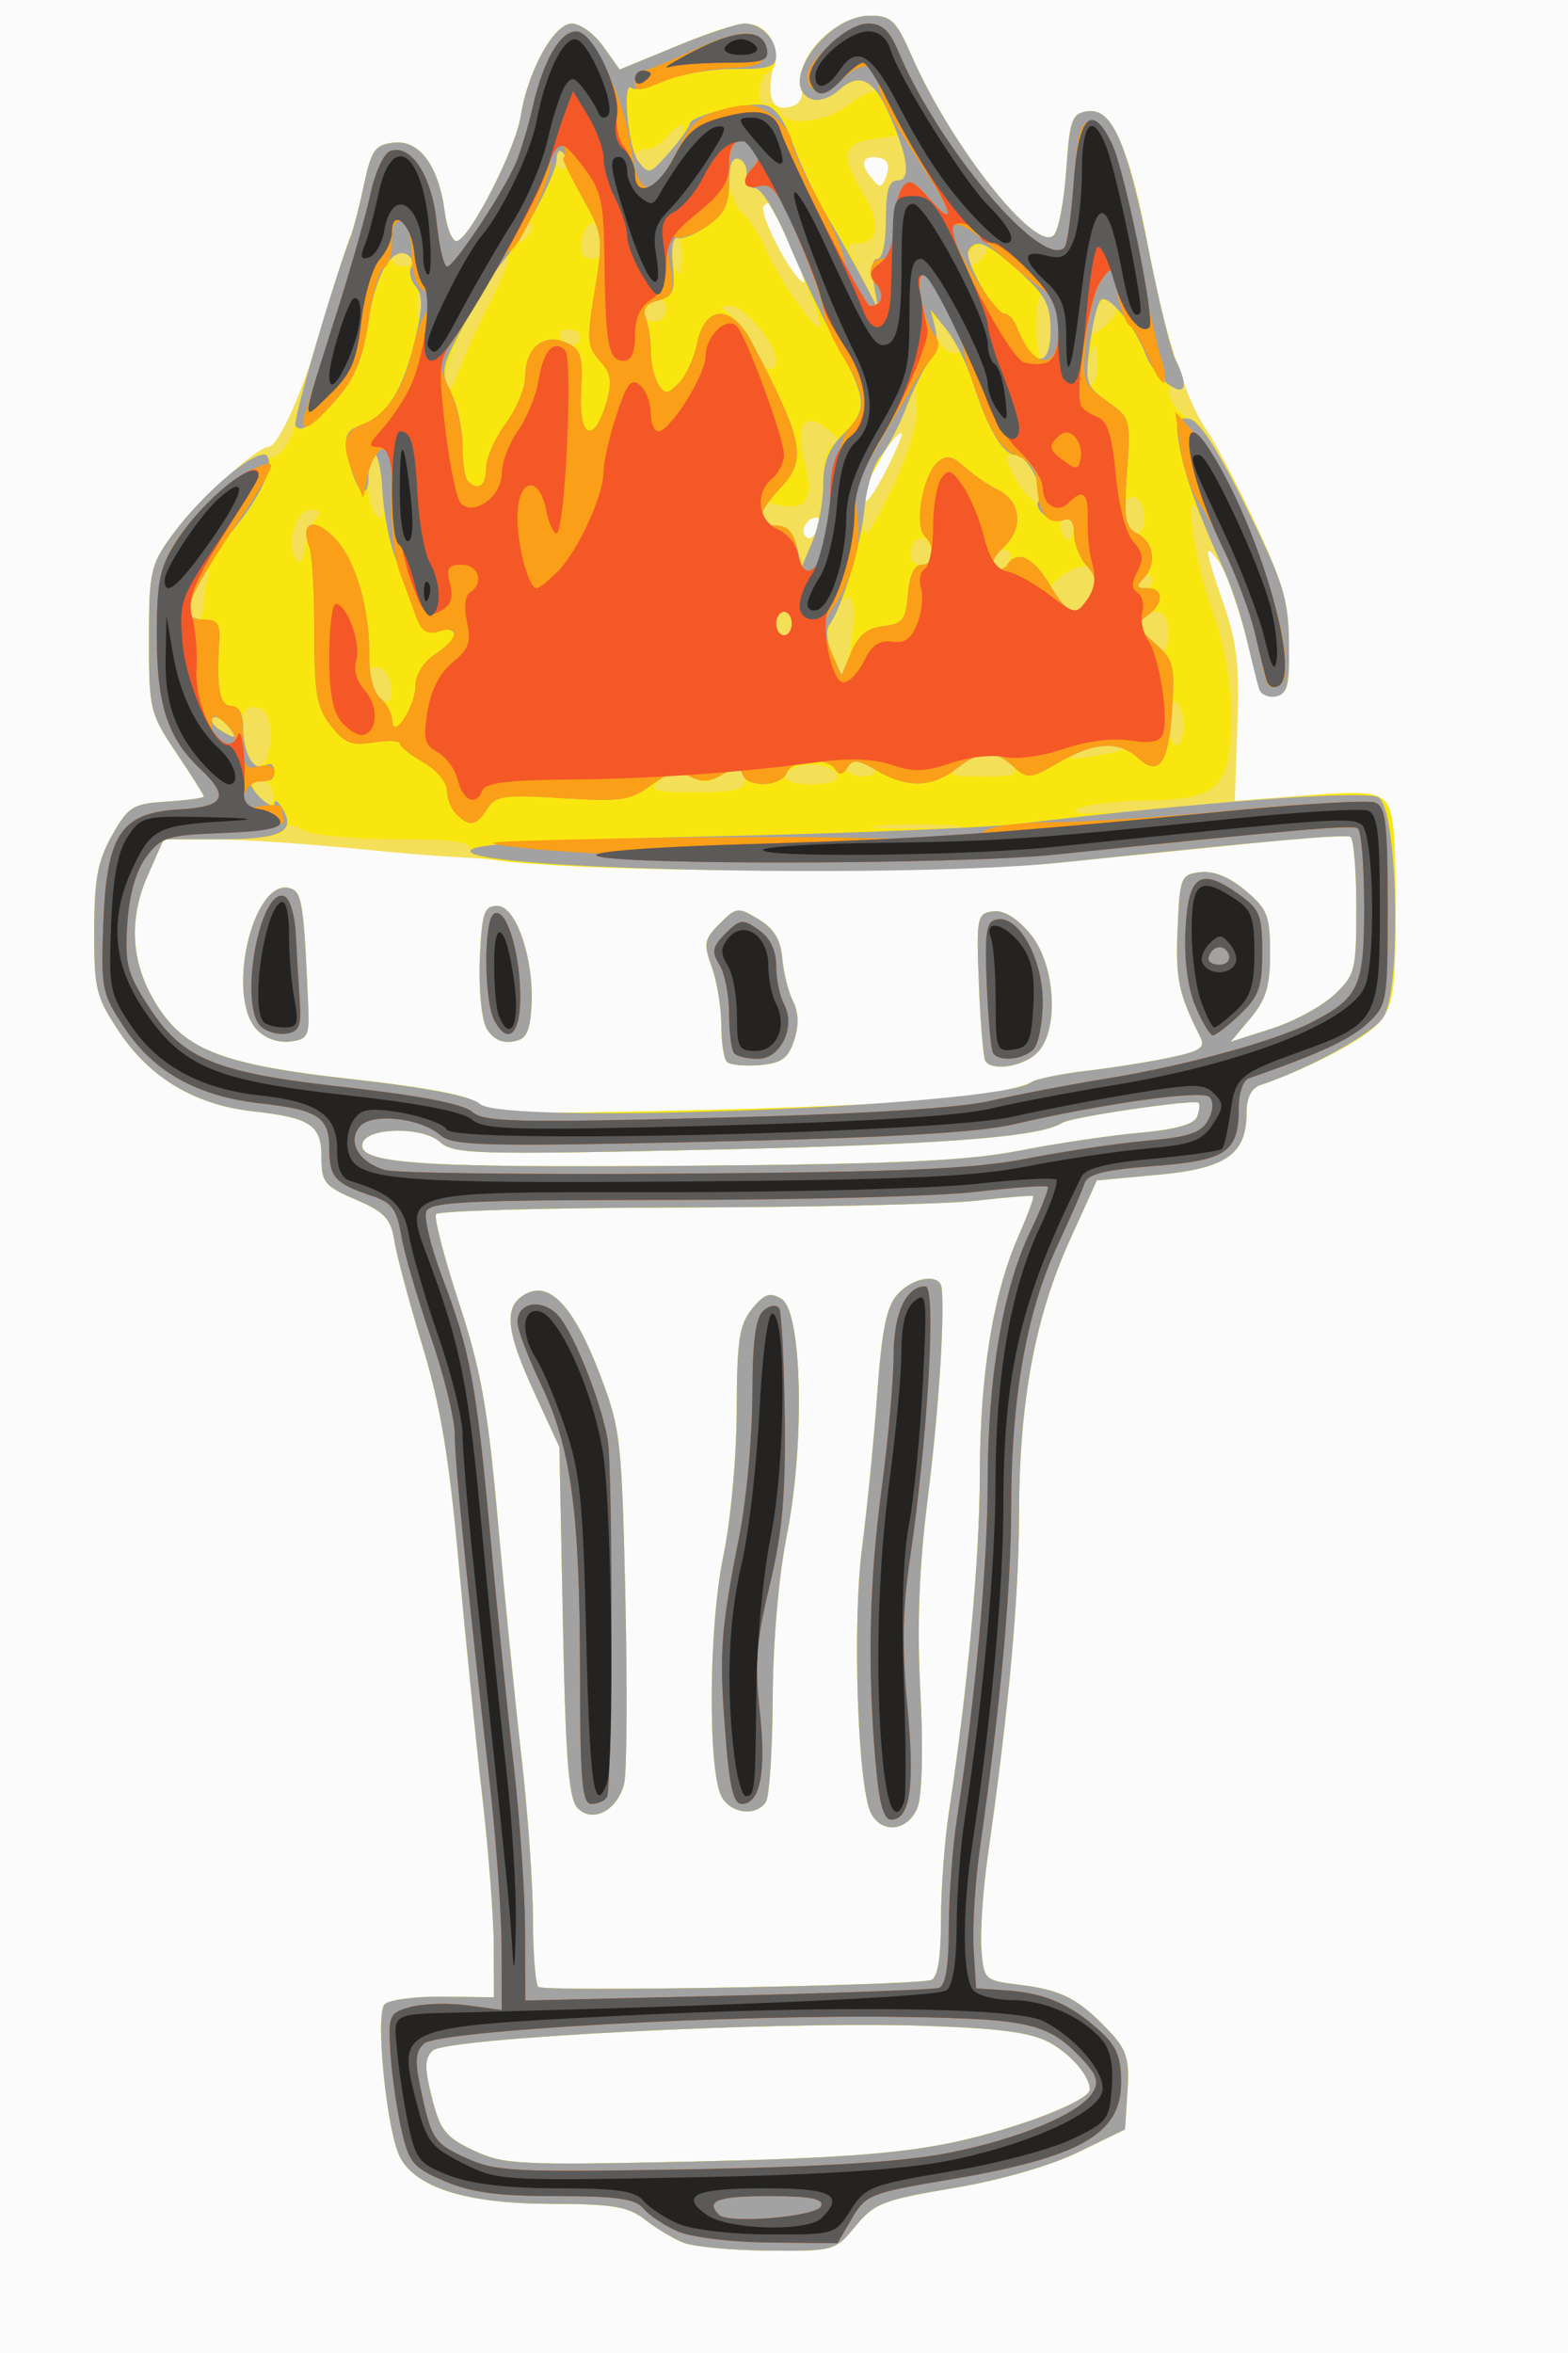
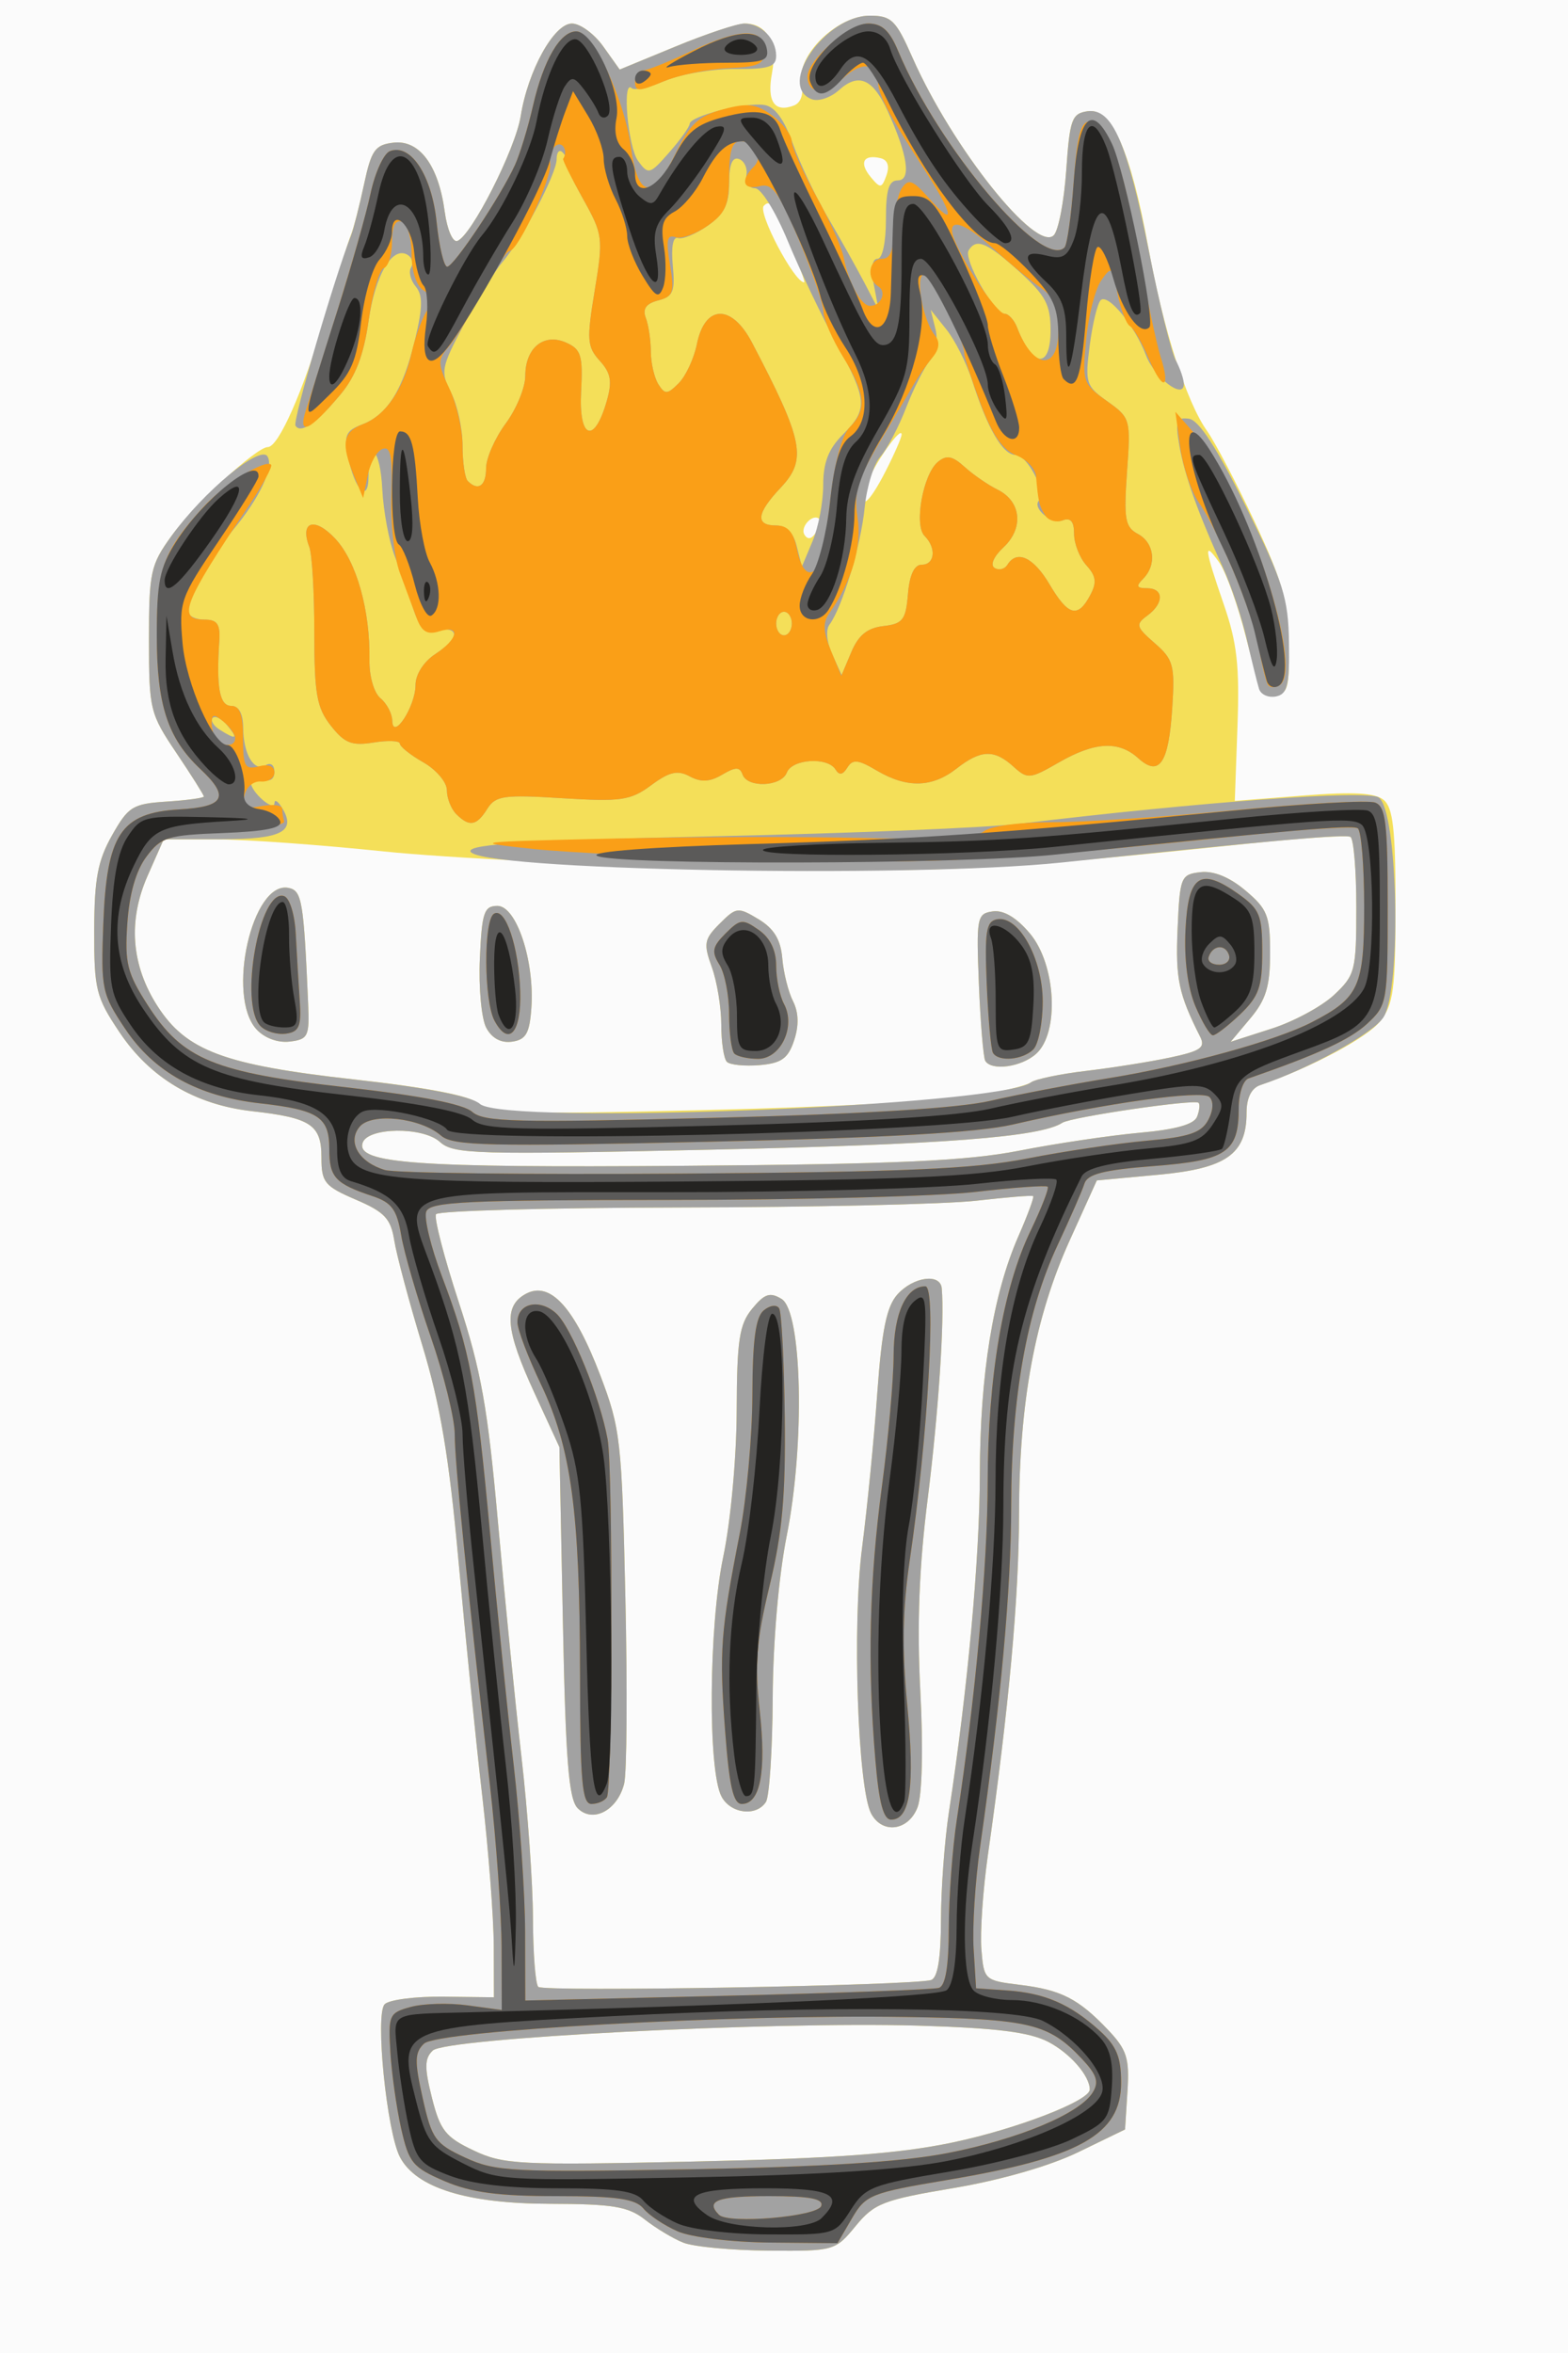
<svg xmlns="http://www.w3.org/2000/svg" xmlns:ns1="http://sodipodi.sourceforge.net/DTD/sodipodi-0.dtd" xmlns:ns2="http://www.inkscape.org/namespaces/inkscape" id="svg2226" ns1:docname="generic-torch-1.svg" viewBox="0 0 200 300" ns1:version="0.32" version="1.0" ns2:output_extension="org.inkscape.output.svg.inkscape" ns2:version="0.45.1" ns1:docbase="/home/whucks/Documents/ClipArt">
  <rect x="0" y="0" width="200" height="300" fill="#333333" stroke="none" />
  <ns1:namedview id="base" bordercolor="#666666" ns2:pageshadow="2" guidetolerance="10.0" pagecolor="#ffffff" gridtolerance="10.0" ns2:zoom="1.3566667" objecttolerance="10.0" borderopacity="1.0" ns2:current-layer="svg2226" ns2:cx="100" ns2:cy="150" ns2:window-y="96" ns2:window-x="464" ns2:window-height="627" ns2:pageopacity="0" ns2:window-width="808" />
  <g id="g2157">
    <path id="path2173" style="fill:#fbfbfb" d="m0 150v-150h100 100v150 150h-100-100v-150z" />
    <path id="path2171" style="fill:#f4df59" d="m87.153 285.93c-1.291-0.51-3.489-1.84-4.885-2.93-2.131-1.68-4.079-2-12.153-2.02-10.563-0.03-16.996-2.02-19.08-5.92-1.699-3.17-3.219-18.28-1.966-19.53 0.567-0.57 3.934-1 7.481-0.96l6.45 0.08-0.021-6.58c-0.012-3.61-0.671-12.19-1.465-19.07s-2.159-20.38-3.033-30c-1.205-13.27-2.323-19.92-4.625-27.5-1.67-5.5-3.274-11.5-3.566-13.34-0.443-2.79-1.239-3.64-4.91-5.21-3.982-1.71-4.38-2.2-4.38-5.38 0-4.16-1.34-5.05-8.814-5.89-7.289-0.82-13.034-4.23-16.936-10.06-3.008-4.49-3.249-5.45-3.234-12.98 0.014-6.58 0.449-8.9 2.276-12.14 2.079-3.68 2.637-4.02 6.984-4.3 2.598-0.17 4.724-0.46 4.724-0.65s-1.575-2.689-3.5-5.55c-3.373-5.012-3.5-5.537-3.5-14.45 0-8.596 0.203-9.53 2.868-13.209 2.922-4.034 10.842-11.341 12.292-11.341 1.365 0 4.506-7.103 7.297-16.5 1.47-4.95 2.95-9.675 3.29-10.5s1.099-3.75 1.686-6.5c0.931-4.361 1.41-5.04 3.754-5.31 3.314-0.383 5.746 2.893 6.54 8.81 0.3 2.241 1.018 3.918 1.594 3.726 1.773-0.591 7.418-11.69 8.093-15.915 0.931-5.823 4.246-11.811 6.538-11.811 1.052 0 2.852 1.321 4.001 2.934l2.09 2.934 7.116-2.934c3.914-1.614 7.899-2.934 8.856-2.934 2.81 0 4.172 2.487 3.455 6.31-0.68 3.623 0.311 5.095 2.79 4.143 0.91-0.348 1.27-1.449 0.98-2.97-0.65-3.425 4.53-8.483 8.7-8.483 2.77 0 3.33 0.548 5.46 5.377 5.07 11.461 15.75 24.873 18.01 22.62 0.6-0.6 1.31-4.332 1.59-8.294 0.45-6.554 0.7-7.232 2.77-7.526 3.01-0.426 5.48 5.138 7.69 17.323 1.89 10.425 4.88 19.758 7.5 23.443 1.01 1.419 3.74 6.624 6.06 11.568 3.51 7.469 4.25 10.088 4.35 15.489 0.11 5.72-0.09 6.5-1.73 6.5-1.48 0-2.25-1.505-3.72-7.276-1.01-4.002-2.54-8.264-3.38-9.472-2.05-2.923-1.94-1.926 0.55 5.293 1.7 4.896 2.03 7.871 1.75 15.56l-0.34 9.505 8.74-0.68c6.39-0.5 9.15-0.35 10.25 0.56 1.2 0.99 1.51 3.81 1.51 13.5 0 10.61-0.26 12.57-1.95 14.71-1.65 2.1-8.83 5.92-15.3 8.14-1.13 0.38-1.75 1.63-1.75 3.52 0 5.31-2.59 7.12-11.3 7.92l-7.8 0.72-3.43 7.58c-4.46 9.83-6.46 20.64-6.49 34.92-0.02 10.78-1.29 24.7-3.98 43.56-0.63 4.43-1 9.83-0.82 12 0.31 3.86 0.41 3.95 4.82 4.49 5.33 0.64 7.53 1.76 11.31 5.73 2.42 2.55 2.77 3.63 2.5 7.84l-0.31 4.88-6 2.91c-3.64 1.76-9.89 3.55-15.87 4.56-8.97 1.5-10.12 1.95-12.5 4.85-2.59 3.15-2.75 3.2-11.13 3.13-4.675-0.04-9.556-0.5-10.847-1.02zm34.407-12.78c8.15-1.72 17.44-5.31 17.44-6.74 0-1.75-2.49-4.61-5.28-6.07-2.41-1.26-6.62-1.78-16.72-2.08-18.72-0.54-60.124 1.58-61.805 3.18-1.05 1-1.07 2.17-0.102 6.02 1.044 4.14 1.741 5.03 5.305 6.71 3.817 1.81 5.772 1.91 28.102 1.42 18.17-0.4 26.2-1 33.06-2.44zm-2.81-20.7c0.85-0.26 1.26-2.73 1.27-7.67 0.01-4 0.47-10.2 1.02-13.78 2.38-15.54 3.92-32.33 3.94-43 0.02-12.77 1.68-23 4.92-30.39 1.18-2.69 2.03-4.99 1.88-5.11-0.16-0.12-3.43 0.15-7.28 0.59s-20.81 0.83-37.691 0.86c-16.88 0.03-30.917 0.42-31.194 0.86-0.277 0.45 1.035 5.51 2.914 11.25 2.834 8.66 3.685 13.43 4.979 27.94 0.859 9.62 2.212 23.12 3.006 30s1.453 16.14 1.465 20.58c0.011 4.45 0.317 8.38 0.679 8.74 0.663 0.67 47.762-0.16 50.092-0.87zm-7.63-21.22c-1.71-3.21-2.43-24.15-1.16-33.91 0.65-5.05 1.53-13.93 1.94-19.73 0.58-8.07 1.19-11.03 2.58-12.57 2.03-2.24 5.46-2.71 5.64-0.77 0.37 4.06-0.42 15.9-1.78 26.75-1.11 8.76-1.39 16.14-0.95 24.66 0.38 7.22 0.23 13.21-0.35 14.75-1.15 3.02-4.49 3.48-5.92 0.82zm-37.43-0.68c-1.15-1.15-1.541-6.05-1.893-23.75l-0.444-22.3-3.176-6.89c-3.725-8.07-3.984-11.11-1.083-12.66 3.085-1.65 6.172 1.74 9.473 10.4 2.578 6.77 2.75 8.29 3.2 28.35 0.262 11.66 0.191 22.33-0.157 23.72-0.855 3.4-3.988 5.06-5.92 3.13zm18.343-1.49c-1.766-3.3-1.636-21.76 0.214-30.56 0.948-4.51 1.698-12.64 1.718-18.64 0.03-9.01 0.331-11 1.972-13 1.577-1.92 2.275-2.15 3.75-1.25 2.633 1.6 3.003 18.5 0.653 30.24-1.021 5.14-1.747 13.52-1.781 20.65-0.033 6.6-0.423 12.56-0.868 13.25-1.225 1.89-4.489 1.5-5.658-0.69zm37.967-82.35c4.68-0.92 11.57-1.94 15.31-2.28 4.62-0.41 7-1.07 7.38-2.06 0.31-0.8 0.39-1.6 0.18-1.77-0.58-0.48-16.25 1.82-17.37 2.55-2.8 1.83-15.12 2.77-44.801 3.43-30.119 0.66-32.858 0.59-34.605-1-2.158-1.95-9.182-1.86-9.835 0.12-0.869 2.65 6.793 3.2 40.741 2.94 27.29-0.21 36.28-0.62 43-1.93zm-6-6.9c3.58-0.58 6.95-1.4 7.5-1.81s3.7-1.07 7-1.46 8.12-1.15 10.71-1.7c3.93-0.83 4.57-1.27 3.87-2.66-2.75-5.45-3.15-7.38-2.88-13.71 0.29-6.68 0.41-6.98 2.91-7.27 1.69-0.2 3.72 0.63 5.75 2.34 2.8 2.35 3.14 3.22 3.14 7.97 0 4.24-0.52 5.95-2.52 8.33l-2.51 2.99 5.16-1.66c2.85-0.9 6.45-2.85 8.02-4.31 2.7-2.53 2.85-3.1 2.85-11.2 0-4.7-0.34-8.73-0.75-8.96s-6.15 0.15-12.75 0.83c-34.18 3.55-38.44 3.75-67.062 3.15-15.916-0.33-35.463-1.29-43.438-2.12s-17.563-1.53-21.306-1.54l-6.806-0.02-2.057 4.65c-2.535 5.73-2.1 11.42 1.273 16.65 3.661 5.68 8.483 7.48 24.969 9.31 9.633 1.07 14.925 2.1 15.927 3.09 1.288 1.28 5.391 1.4 29 0.83 15.12-0.36 30.42-1.13 34-1.72zm-31.286-4.43c-0.393-0.39-0.714-2.52-0.714-4.73 0-2.2-0.543-5.51-1.207-7.34-1.084-3-0.982-3.57 1.006-5.55 2.115-2.12 2.334-2.14 4.957-0.56 1.966 1.19 2.824 2.6 3.025 4.98 0.154 1.83 0.769 4.29 1.369 5.47 0.72 1.43 0.77 3.11 0.14 5-0.76 2.3-1.61 2.91-4.403 3.15-1.902 0.16-3.78-0.03-4.173-0.42zm32.956-0.13c-0.24-0.41-0.61-4.8-0.81-9.75-0.34-8.54-0.25-9.02 1.76-9.3 1.38-0.2 3.03 0.78 4.75 2.82 3.33 3.96 3.78 12.63 0.8 15.33-1.88 1.7-5.71 2.23-6.5 0.9zm-92.972-4.03c-3.845-4.25-0.527-18.91 4.079-18.02 1.74 0.33 1.954 1.59 2.528 14.8 0.179 4.14-0.009 4.52-2.357 4.8-1.529 0.18-3.233-0.46-4.25-1.58zm29.324-0.18c-0.612-1.14-0.98-5.11-0.817-8.81 0.259-5.91 0.533-6.73 2.251-6.73 2.412 0 4.739 7 4.322 13-0.226 3.24-0.69 4.06-2.46 4.31-1.402 0.2-2.581-0.43-3.296-1.77zm42.488-64.861c-0.79-0.795-2.51 1.009-1.9 1.997 0.41 0.672 0.93 0.569 1.46-0.29 0.45-0.731 0.65-1.499 0.44-1.707zm8.47-6.139c1.11-2.178 2.02-4.264 2.02-4.635 0-1.251-3.72 4.075-4.43 6.345-1.11 3.556 0.2 2.625 2.41-1.71zm-12.17-28.79c-2.377-5.455-2.604-5.79-3.384-5.01-0.823 0.823 3.884 9.76 5.144 9.76 0.17 0-0.62-2.138-1.76-4.75zm11.48-11.088c-2.18-0.511-2.74 0.592-1.23 2.411 1.23 1.483 1.4 1.464 2.01-0.226 0.42-1.197 0.15-1.966-0.78-2.185z" />
-     <path id="path2169" style="fill:#fae60f" d="m87.153 285.93c-1.291-0.51-3.489-1.84-4.885-2.93-2.131-1.68-4.079-2-12.153-2.02-10.563-0.03-16.996-2.02-19.08-5.92-1.699-3.17-3.219-18.28-1.966-19.53 0.567-0.57 3.934-1 7.481-0.96l6.45 0.08-0.021-6.58c-0.012-3.61-0.671-12.19-1.465-19.07s-2.159-20.38-3.033-30c-1.205-13.27-2.323-19.92-4.625-27.5-1.67-5.5-3.274-11.5-3.566-13.34-0.443-2.79-1.239-3.64-4.91-5.21-3.982-1.71-4.38-2.2-4.38-5.38 0-4.16-1.34-5.05-8.814-5.89-7.289-0.82-13.034-4.23-16.936-10.06-3.008-4.49-3.249-5.45-3.234-12.98 0.014-6.58 0.449-8.9 2.276-12.14 2.079-3.68 2.637-4.02 6.984-4.3 2.598-0.17 4.724-0.46 4.724-0.65s-1.575-2.689-3.5-5.55c-3.373-5.012-3.5-5.537-3.5-14.45 0-8.596 0.203-9.53 2.868-13.209 3.844-5.307 11.326-11.645 12.157-10.3 0.806 1.304 3.456-1.673 3.519-3.953 0.04-1.433 5.727-20.427 7.213-24.088 0.334-0.825 1.089-3.75 1.676-6.5 0.931-4.361 1.41-5.04 3.754-5.31 3.314-0.383 5.746 2.893 6.54 8.81 0.3 2.241 1.018 3.918 1.594 3.726 1.773-0.591 7.418-11.69 8.093-15.915 0.931-5.823 4.246-11.811 6.538-11.811 1.052 0 2.852 1.321 4.001 2.934l2.09 2.934 7.116-2.934c7.827-3.228 9.847-3.529 11.641-1.734 1.412 1.412 1.593 4.489 0.292 4.967-1.466 0.538-1.761 4.367-0.314 4.074 0.703-0.143 1.531 0.4 1.84 1.207 0.652 1.689 5.892 1.093 8.382-0.955 0.82-0.678 2.18-1.463 3-1.746 1.24-0.425 1.19-0.642-0.29-1.252-1.14-0.472-2.48-0.11-3.71 1.005-1.06 0.958-2.62 1.477-3.46 1.153-4.474-1.716 1.73-10.653 7.4-10.653 2.77 0 3.33 0.548 5.46 5.377 5.07 11.461 15.75 24.873 18.01 22.62 0.6-0.6 1.31-4.332 1.59-8.294 0.45-6.469 0.72-7.235 2.69-7.515 3.16-0.45 5.08 3.915 7.88 17.967 1.3 6.52 2.83 12.722 3.4 13.784 1.31 2.455 1.33 4.364 0.03 3.561-0.55-0.34-0.99-0.254-0.98 0.191 0.02 1.555 1.92 3.809 3.19 3.809 0.71 0 3.72 4.95 6.7 11 4.79 9.731 5.42 11.75 5.5 17.5 0.08 5.775-0.12 6.5-1.83 6.5-1.53 0-2.2-1.215-3.27-5.922-0.74-3.258-2.19-7.758-3.22-10-1.03-2.243-2.34-5.203-2.91-6.578-2.32-5.556-1.15 4.464 1.34 11.5 1.69 4.791 2.47 9.13 2.48 13.75 0 9.18-1.54 10.72-10.75 10.82-3.71 0.04-7.65 0.5-8.75 1.02-2.36 1.11 6.8 0.67 25.16-1.22 10-1.03 12.45-1.02 13.75 0.06 1.29 1.07 1.59 3.6 1.59 13.56 0 10.61-0.26 12.57-1.95 14.71-1.65 2.1-8.83 5.92-15.3 8.14-1.13 0.38-1.75 1.63-1.75 3.52 0 5.31-2.59 7.12-11.3 7.92l-7.8 0.72-3.43 7.58c-4.46 9.83-6.46 20.64-6.49 34.92-0.02 10.78-1.29 24.7-3.98 43.56-0.63 4.43-1 9.83-0.82 12 0.31 3.86 0.41 3.95 4.82 4.49 5.33 0.64 7.53 1.76 11.31 5.73 2.42 2.55 2.77 3.63 2.5 7.84l-0.31 4.88-6 2.91c-3.64 1.76-9.89 3.55-15.87 4.56-8.97 1.5-10.12 1.95-12.5 4.85-2.59 3.15-2.75 3.2-11.13 3.13-4.675-0.04-9.556-0.5-10.847-1.02zm34.407-12.78c8.15-1.72 17.44-5.31 17.44-6.74 0-1.75-2.49-4.61-5.28-6.07-2.41-1.26-6.62-1.78-16.72-2.08-18.72-0.54-60.124 1.58-61.805 3.18-1.05 1-1.07 2.17-0.102 6.02 1.044 4.14 1.741 5.03 5.305 6.71 3.817 1.81 5.772 1.91 28.102 1.42 18.17-0.4 26.2-1 33.06-2.44zm-2.81-20.7c0.85-0.26 1.26-2.73 1.27-7.67 0.01-4 0.47-10.2 1.02-13.78 2.38-15.54 3.92-32.33 3.94-43 0.02-12.77 1.68-23 4.92-30.39 1.18-2.69 2.03-4.99 1.88-5.11-0.16-0.12-3.43 0.15-7.28 0.59s-20.81 0.83-37.691 0.86c-16.88 0.03-30.917 0.42-31.194 0.86-0.277 0.45 1.035 5.51 2.914 11.25 2.834 8.66 3.685 13.43 4.979 27.94 0.859 9.62 2.212 23.12 3.006 30s1.453 16.14 1.465 20.58c0.011 4.45 0.317 8.38 0.679 8.74 0.663 0.67 47.762-0.16 50.092-0.87zm-7.63-21.22c-1.71-3.21-2.43-24.15-1.16-33.91 0.65-5.05 1.53-13.93 1.94-19.73 0.58-8.07 1.19-11.03 2.58-12.57 2.03-2.24 5.46-2.71 5.64-0.77 0.37 4.06-0.42 15.9-1.78 26.75-1.11 8.76-1.39 16.14-0.95 24.66 0.38 7.22 0.23 13.21-0.35 14.75-1.15 3.02-4.49 3.48-5.92 0.82zm-37.43-0.68c-1.15-1.15-1.541-6.05-1.893-23.75l-0.444-22.3-3.176-6.89c-3.725-8.07-3.984-11.11-1.083-12.66 3.085-1.65 6.172 1.74 9.473 10.4 2.578 6.77 2.75 8.29 3.2 28.35 0.262 11.66 0.191 22.33-0.157 23.72-0.855 3.4-3.988 5.06-5.92 3.13zm18.343-1.49c-1.766-3.3-1.636-21.76 0.214-30.56 0.948-4.51 1.698-12.64 1.718-18.64 0.03-9.01 0.331-11 1.972-13 1.577-1.92 2.275-2.15 3.75-1.25 2.633 1.6 3.003 18.5 0.653 30.24-1.021 5.14-1.747 13.52-1.781 20.65-0.033 6.6-0.423 12.56-0.868 13.25-1.225 1.89-4.489 1.5-5.658-0.69zm37.967-82.35c4.68-0.92 11.57-1.94 15.31-2.28 4.62-0.41 7-1.07 7.38-2.06 0.31-0.8 0.39-1.6 0.18-1.77-0.58-0.48-16.25 1.82-17.37 2.55-2.8 1.83-15.12 2.77-44.801 3.43-30.119 0.66-32.858 0.59-34.605-1-2.158-1.95-9.182-1.86-9.835 0.12-0.869 2.65 6.793 3.2 40.741 2.94 27.29-0.21 36.28-0.62 43-1.93zm-6-6.9c3.58-0.58 6.95-1.4 7.5-1.81s3.7-1.07 7-1.46 8.12-1.15 10.71-1.7c3.93-0.83 4.57-1.27 3.87-2.66-2.75-5.45-3.15-7.38-2.88-13.71 0.29-6.68 0.41-6.98 2.91-7.27 1.69-0.2 3.72 0.63 5.75 2.34 2.8 2.35 3.14 3.22 3.14 7.97 0 4.24-0.52 5.95-2.52 8.33l-2.51 2.99 5.16-1.66c2.85-0.9 6.45-2.85 8.02-4.31 2.7-2.53 2.85-3.1 2.85-11.2 0-4.7-0.34-8.73-0.75-8.96-0.69-0.37-9.36 0.39-36.75 3.26-11.13 1.17-46.922 1.38-64.25 0.38-8.445-0.48-11.25-0.98-11.25-1.99 0-1.04-2.212-1.35-9.566-1.35-5.264 0-10.526-0.51-11.702-1.14-1.603-0.86-2.232-0.86-2.518 0-0.24 0.72-3.136 1.14-7.854 1.14h-7.472l-2.057 4.65c-2.535 5.73-2.1 11.42 1.273 16.65 3.661 5.68 8.483 7.48 24.969 9.31 9.633 1.07 14.925 2.1 15.927 3.09 1.288 1.28 5.391 1.4 29 0.83 15.12-0.36 30.42-1.13 34-1.72zm-31.286-4.43c-0.393-0.39-0.714-2.52-0.714-4.73 0-2.2-0.543-5.51-1.207-7.34-1.084-3-0.982-3.57 1.006-5.55 2.115-2.12 2.334-2.14 4.957-0.56 1.966 1.19 2.824 2.6 3.025 4.98 0.154 1.83 0.769 4.29 1.369 5.47 0.72 1.43 0.77 3.11 0.14 5-0.76 2.3-1.61 2.91-4.403 3.15-1.902 0.16-3.78-0.03-4.173-0.42zm32.956-0.13c-0.24-0.41-0.61-4.8-0.81-9.75-0.34-8.54-0.25-9.02 1.76-9.3 1.38-0.2 3.03 0.78 4.75 2.82 3.33 3.96 3.78 12.63 0.8 15.33-1.88 1.7-5.71 2.23-6.5 0.9zm-92.972-4.03c-3.845-4.25-0.527-18.91 4.079-18.02 1.74 0.33 1.954 1.59 2.528 14.8 0.179 4.14-0.009 4.52-2.357 4.8-1.529 0.18-3.233-0.46-4.25-1.58zm29.324-0.18c-0.612-1.14-0.98-5.11-0.817-8.81 0.259-5.91 0.533-6.73 2.251-6.73 2.412 0 4.739 7 4.322 13-0.226 3.24-0.69 4.06-2.46 4.31-1.402 0.2-2.581-0.43-3.296-1.77zm59.728-25.78c-2.61-0.2-6.89-0.2-9.5 0-2.61 0.21-0.47 0.38 4.75 0.38s7.36-0.17 4.75-0.38zm-87.621-5.531c-1.665-1.665-2.608-0.011-1.058 1.861 0.937 1.12 1.479 1.26 1.755 0.43 0.219-0.66-0.094-1.69-0.697-2.291zm60.871-0.229c0-1.75-2.116-1.984-3.693-0.407-0.79 0.79-1.708 0.763-3.316-0.098-1.816-0.972-2.518-0.897-3.822 0.407-1.463 1.468-1.076 1.598 4.617 1.598 4.857 0 6.214-0.33 6.214-1.5zm11.75-0.75c-0.23-0.688-1.69-1.25-3.25-1.25s-3.02 0.562-3.25 1.25c-0.283 0.848 0.76 1.25 3.25 1.25s3.53-0.402 3.25-1.25zm4.75-0.75c-0.34-0.55-1.27-1-2.06-1s-1.44 0.45-1.44 1 0.93 1 2.06 1 1.78-0.45 1.44-1zm17.5-0.5c-1.56-1.88-3.93-1.869-6.44 0.032-1.79 1.356-1.58 1.468 2.87 1.468 4.17 0 4.65-0.202 3.57-1.5zm-94.5-3.57c0-2.446-0.492-3.497-1.75-3.74-1.289-0.248-1.75 0.32-1.75 2.155 0 1.37 0.28 3.222 0.623 4.115 1.04 2.709 2.877 1.093 2.877-2.53zm109.42 1.437c1-0.884-5.57-0.234-6.92 0.685-1.07 0.733-0.37 0.832 2.5 0.352 2.2-0.368 4.19-0.835 4.42-1.037zm7.08-2.808c0-1.343-0.45-2.719-1-3.059-0.58-0.361-1 0.656-1 2.441 0 1.682 0.45 3.059 1 3.059s1-1.098 1-2.441zm-122.02-0.083c-0.696-0.838-1.525-1.264-1.844-0.946-0.318 0.318 0.084 0.997 0.893 1.509 2.117 1.339 2.394 1.175 0.951-0.563zm20.646-6.009c-0.697-1.815-2.626-1.938-2.626-0.167 0 1.82 2.372 4.085 2.832 2.705 0.196-0.589 0.103-1.731-0.206-2.538zm59.274-7.717c0.13-3.449-1.03-3.522-2.59-0.164-0.92 1.972-0.92 3.17-0.02 5.142l1.17 2.571 0.67-2.399c0.37-1.32 0.72-3.638 0.77-5.15zm40.1 1.75c0-1.51-0.57-2.5-1.44-2.5-2.25 0-2.74 1.68-1 3.419 2.13 2.126 2.44 2.008 2.44-0.919zm-48-1c0-0.825-0.45-1.5-1-1.5s-1 0.675-1 1.5 0.45 1.5 1 1.5 1-0.675 1-1.5zm-75-2.418c0-1.055 0.256-2.743 0.569-3.75 0.313-1.008-0.121-0.707-0.964 0.668-1.78 2.902-2.034 5-0.605 5 0.55 0 1-0.863 1-1.918zm113.01-1.103c1.89-3.521-0.18-5.036-3.53-2.587-1.62 1.182-1.7 1.633-0.57 3 1.77 2.131 2.79 2.028 4.1-0.413zm7.99-2.038c0-0.582-0.45-0.781-1-0.441s-1 0.816-1 1.059 0.45 0.441 1 0.441 1-0.477 1-1.059zm-18.25-3.524c-0.95-0.953-2.86 0.59-2.15 1.739 0.42 0.683 0.98 0.666 1.7-0.052 0.58-0.589 0.79-1.348 0.45-1.687zm-88.532-4.167c0.745-0.907 0.587-1.25-0.577-1.25-1.857 0-3.227 4.27-1.986 6.193 0.601 0.932 0.942 0.589 1.19-1.193 0.19-1.375 0.809-3.062 1.373-3.75zm64.782-4.781c0-2.525 0.52-4.496 1.25-4.771 0.86-0.324 0.63-0.946-0.75-2.016-2.95-2.282-4.13-0.492-2.85 4.317 1.23 4.586 0.13 6.28-3.452 5.343-1.595-0.417-2.198-0.131-2.198 1.041 0 0.945 0.823 1.617 1.981 1.617 1.299 0 2.209 0.897 2.639 2.622l0.66 2.622 1.36-3.237c0.75-1.78 1.36-5.172 1.36-7.538zm13.82 8.852c-0.43-2.23-2.2-2.278-2.63-0.071-0.21 1.095 0.28 1.75 1.31 1.75 1 0 1.52-0.656 1.32-1.679zm17.78-4.05c-1.01-1.017-1.85 0.514-1.02 1.863 0.63 1.02 0.87 1.02 1.21 0.004 0.23-0.695 0.15-1.535-0.19-1.867zm-22.56-4.521c1.63-3.438 2.93-7.6 2.89-9.25l-0.07-3-1.96 4c-1.08 2.2-2.62 5.125-3.42 6.5-1.4 2.407-2.05 8-0.94 8 0.3 0 1.88-2.812 3.5-6.25zm31.96 4.309c0-2.284-1.58-3.553-2.52-2.027-0.84 1.359 0.14 3.968 1.49 3.968 0.57 0 1.03-0.873 1.03-1.941zm-97.241-4.457c-0.295-5.012-1.759-5.186-1.759-0.21 0 2.894 0.623 4.608 1.676 4.608 0.189 0 0.226-1.979 0.083-4.398zm84.241 1.963c0-1.981-2.25-5.565-3.5-5.565-1.4 0-1.4 0.29 0 3 1.29 2.504 3.5 4.12 3.5 2.565zm-70.29-25.422c1.79-3.497 2.588-5.806 1.775-5.131-2.595 2.154-8.393 14.067-7.704 15.83 0.506 1.295 0.87 1.001 1.662-1.342 0.557-1.65 2.477-5.861 4.267-9.357zm77.29 8.357c0-1.375-0.17-2.5-0.38-2.5s-0.6 1.125-0.86 2.5c-0.27 1.375-0.1 2.5 0.38 2.5 0.47 0 0.86-1.125 0.86-2.5zm-41-0.596c0-1.984-4.104-6.904-5.759-6.904-1.485 0-1.483 0.106 0.023 1.25 0.905 0.688 2.105 2.488 2.666 4 1.001 2.697 3.07 3.812 3.07 1.654zm35-3.845c0-2.168-0.41-4.196-0.92-4.507-0.5-0.312-0.91 1.461-0.91 3.94 0 2.48 0.41 4.508 0.91 4.508 0.51 0 0.92-1.773 0.92-3.941zm-12.7 0.539c-2.08-2.772-2.77-2.648-1.82 0.327 0.36 1.141 1.32 2.075 2.13 2.075 1.22 0 1.17-0.425-0.31-2.402zm-47.3 0.402c0-0.55-0.702-1-1.559-1s-1.281 0.45-0.941 1 1.041 1 1.559 1 0.941-0.45 0.941-1zm67.98-4.418c-1.17-1.174-2.94 0.804-2.96 3.323-0.02 1.063 0.47 0.96 2-0.426 1.44-1.296 1.72-2.143 0.96-2.897zm-40.61-5.929c-2.115-4.986-4.259-8.653-5.063-8.653-0.767 0-1.262-0.741-1.101-1.646 0.162-0.906-0.268-1.843-0.956-2.084-1.905-0.666-1.556 5.231 0.405 6.858 0.91 0.754 2.301 2.918 3.091 4.808 1.533 3.667 6.284 10.368 6.904 9.744 0.21-0.206-1.27-4.268-3.28-9.027zm-47.708 5.097c-0.277-0.688-0.504-0.125-0.504 1.25s0.227 1.938 0.504 1.25c0.278-0.688 0.278-1.812 0-2.5zm31.338 1.667c0-0.871-0.534-1.406-1.188-1.188-1.854 0.618-2.161 2.771-0.395 2.771 0.871 0 1.583-0.712 1.583-1.583zm26.5-3.417c-0.41-1.887-0.26-3 0.42-3 0.63 0 1.08-2.088 1.08-5 0-3.806 0.36-5 1.52-5 1.15 0 1.36-0.667 0.86-2.75-0.36-1.512-0.71-2.809-0.77-2.881-0.06-0.073-1.57 0.091-3.36 0.363-3.84 0.586-4.1 2.149-1.15 6.925 2.24 3.637 1.97 6.343-0.65 6.343-0.89 0-1.44 0.338-1.22 0.75s0.98 2.212 1.68 4c1.61 4.074 2.46 4.208 1.59 0.25zm-24.5-3.5c0-1.375-0.388-2.5-0.861-2.5-0.474 0-0.647 1.125-0.384 2.5s0.651 2.5 0.862 2.5c0.21 0 0.383-1.125 0.383-2.5zm-34.5 0.5c-0.34-0.55-1.041-1-1.559-1s-0.941 0.45-0.941 1 0.702 1 1.559 1 1.281-0.45 0.941-1zm73.31-0.938c0.25-0.75-0.12-1.124-0.87-0.874-0.72 0.24-1.51 1.028-1.75 1.75-0.25 0.75 0.12 1.124 0.87 0.874 0.72-0.24 1.51-1.028 1.75-1.75zm-48.99-1.312c-0.176-1.238-0.77-2.25-1.32-2.25s-1.144 1.012-1.32 2.25c-0.219 1.548 0.192 2.25 1.32 2.25s1.539-0.702 1.32-2.25zm-9.013-2.276c-0.308-0.308-0.867 0.247-1.243 1.233-0.542 1.425-0.428 1.54 0.56 0.56 0.684-0.679 0.991-1.486 0.683-1.793zm4.65-8.543c-0.857-1.387-1.457-1.129-1.457 0.628 0 0.857 0.457 1.276 1.016 0.931 0.559-0.346 0.758-1.047 0.441-1.559zm13.369-0.986c2.318-2.935 1.54-4.296-0.826-1.445-0.685 0.825-1.865 1.5-2.622 1.5-1.458 0-1.828 1.217-0.711 2.333 1.078 1.079 1.704 0.72 4.159-2.388z" />
    <path id="path2167" style="fill:#a2a2a2" d="m87.153 285.93c-1.291-0.51-3.489-1.84-4.885-2.93-2.131-1.68-4.079-2-12.153-2.02-10.563-0.03-16.996-2.02-19.08-5.92-1.699-3.17-3.219-18.28-1.966-19.53 0.567-0.57 3.934-1 7.481-0.96l6.45 0.08-0.021-6.58c-0.012-3.61-0.671-12.19-1.465-19.07s-2.159-20.38-3.033-30c-1.205-13.27-2.323-19.92-4.625-27.5-1.67-5.5-3.274-11.5-3.566-13.34-0.443-2.79-1.239-3.64-4.91-5.21-3.982-1.71-4.38-2.2-4.38-5.38 0-4.16-1.34-5.05-8.814-5.89-7.289-0.82-13.034-4.23-16.936-10.06-3.008-4.49-3.249-5.45-3.234-12.98 0.014-6.58 0.449-8.9 2.276-12.14 2.079-3.68 2.637-4.02 6.984-4.3 2.598-0.17 4.724-0.46 4.724-0.65s-1.575-2.689-3.5-5.55c-3.373-5.012-3.5-5.537-3.5-14.45 0-8.596 0.203-9.53 2.868-13.209 4.118-5.685 11.319-11.657 12.246-10.156 0.855 1.383-0.995 5.322-4.437 9.445-2.642 3.165-5.677 8.683-5.677 10.32 0 0.578 0.934 1.05 2.075 1.05 1.642 0 2.038 0.575 1.894 2.75-0.391 5.933 0.039 8.25 1.531 8.25 0.966 0 1.505 0.979 1.515 2.75 0.019 3.415 1.399 5.73 2.873 4.819 0.631-0.39 1.112-0.026 1.112 0.841 0 0.947-0.57 1.308-1.5 0.952-0.825-0.317-1.5-0.133-1.5 0.409 0 1.219 2.994 3.809 3.015 2.599 0.009-0.48 0.417-0.24 0.908 0.54 1.948 3.08 0.071 4.09-7.586 4.09h-7.449l-2.057 4.65c-2.535 5.73-2.1 11.42 1.273 16.65 3.658 5.67 8.485 7.48 24.969 9.32 9.484 1.06 15.016 2.13 16.147 3.13 3.125 2.74 66.27 0.27 70.28-2.75 0.55-0.41 3.7-1.07 7-1.46s8.12-1.15 10.71-1.7c3.93-0.83 4.57-1.27 3.87-2.66-2.75-5.45-3.15-7.38-2.88-13.71 0.29-6.68 0.41-6.98 2.91-7.27 1.69-0.2 3.72 0.63 5.75 2.34 2.8 2.35 3.14 3.22 3.14 7.97 0 4.24-0.52 5.95-2.52 8.33l-2.51 2.99 5.16-1.66c2.85-0.9 6.45-2.85 8.02-4.31 2.7-2.53 2.85-3.1 2.85-11.2 0-4.7-0.34-8.73-0.75-8.96-0.69-0.37-9.36 0.39-36.75 3.26-19.73 2.07-75.5 0.99-75.5-1.46 0-0.89 8.024-1.37 31.25-1.88 17.19-0.37 34.63-1.09 38.75-1.59 22.92-2.77 44.28-4.34 45.84-3.36 2.46 1.55 2.96 24.46 0.61 28.05-1.37 2.09-9.52 6.57-15.7 8.63-1.13 0.38-1.75 1.62-1.75 3.51 0 5.31-2.59 7.12-11.3 7.92l-7.8 0.72-3.43 7.58c-4.46 9.83-6.46 20.64-6.49 34.92-0.02 10.78-1.29 24.7-3.98 43.56-0.63 4.43-1 9.83-0.82 12 0.31 3.86 0.41 3.95 4.82 4.49 5.33 0.64 7.53 1.76 11.31 5.73 2.42 2.55 2.77 3.63 2.5 7.84l-0.31 4.88-6 2.91c-3.64 1.76-9.89 3.55-15.87 4.56-8.97 1.5-10.12 1.95-12.5 4.85-2.59 3.15-2.75 3.2-11.13 3.13-4.675-0.04-9.556-0.5-10.847-1.02zm34.407-12.78c8.15-1.72 17.44-5.31 17.44-6.74 0-1.75-2.49-4.61-5.28-6.07-2.41-1.26-6.62-1.78-16.72-2.08-18.72-0.54-60.124 1.58-61.805 3.18-1.05 1-1.07 2.17-0.102 6.02 1.044 4.14 1.741 5.03 5.305 6.71 3.817 1.81 5.772 1.91 28.102 1.42 18.17-0.4 26.2-1 33.06-2.44zm-2.81-20.7c0.85-0.26 1.26-2.73 1.27-7.67 0.01-4 0.47-10.2 1.02-13.78 2.38-15.54 3.92-32.33 3.94-43 0.02-12.77 1.68-23 4.92-30.39 1.18-2.69 2.03-4.99 1.88-5.11-0.16-0.12-3.43 0.15-7.28 0.59s-20.81 0.83-37.691 0.86c-16.88 0.03-30.917 0.42-31.194 0.86-0.277 0.45 1.035 5.51 2.914 11.25 2.834 8.66 3.685 13.43 4.979 27.94 0.859 9.62 2.212 23.12 3.006 30s1.453 16.14 1.465 20.58c0.011 4.45 0.317 8.38 0.679 8.74 0.663 0.67 47.762-0.16 50.092-0.87zm-7.63-21.22c-1.71-3.21-2.43-24.15-1.16-33.91 0.65-5.05 1.53-13.93 1.94-19.73 0.58-8.07 1.19-11.03 2.58-12.57 2.03-2.24 5.46-2.71 5.64-0.77 0.37 4.06-0.42 15.9-1.78 26.75-1.11 8.76-1.39 16.14-0.95 24.66 0.38 7.22 0.23 13.21-0.35 14.75-1.15 3.02-4.49 3.48-5.92 0.82zm-37.43-0.68c-1.15-1.15-1.541-6.05-1.893-23.75l-0.444-22.3-3.176-6.89c-3.725-8.07-3.984-11.11-1.083-12.66 3.085-1.65 6.172 1.74 9.473 10.4 2.578 6.77 2.75 8.29 3.2 28.35 0.262 11.66 0.191 22.33-0.157 23.72-0.855 3.4-3.988 5.06-5.92 3.13zm18.343-1.49c-1.766-3.3-1.636-21.76 0.214-30.56 0.948-4.51 1.698-12.64 1.718-18.64 0.03-9.01 0.331-11 1.972-13 1.577-1.92 2.275-2.15 3.75-1.25 2.633 1.6 3.003 18.5 0.653 30.24-1.021 5.14-1.747 13.52-1.781 20.65-0.033 6.6-0.423 12.56-0.868 13.25-1.225 1.89-4.489 1.5-5.658-0.69zm37.967-82.35c4.68-0.92 11.57-1.94 15.31-2.28 4.62-0.41 7-1.07 7.38-2.06 0.31-0.8 0.39-1.6 0.18-1.77-0.58-0.48-16.25 1.82-17.37 2.55-2.8 1.83-15.12 2.77-44.801 3.43-30.119 0.66-32.858 0.59-34.605-1-2.158-1.95-9.182-1.86-9.835 0.12-0.869 2.65 6.793 3.2 40.741 2.94 27.29-0.21 36.28-0.62 43-1.93zm-101.02-54.234c-0.696-0.838-1.525-1.264-1.844-0.946-0.318 0.318 0.084 0.997 0.893 1.509 2.117 1.339 2.394 1.175 0.951-0.563zm63.734 42.904c-0.393-0.39-0.714-2.52-0.714-4.73 0-2.2-0.543-5.51-1.207-7.34-1.084-3-0.982-3.57 1.006-5.55 2.115-2.12 2.334-2.14 4.957-0.56 1.966 1.19 2.824 2.6 3.025 4.98 0.154 1.83 0.769 4.29 1.369 5.47 0.72 1.43 0.77 3.11 0.14 5-0.76 2.3-1.61 2.91-4.403 3.15-1.902 0.16-3.78-0.03-4.173-0.42zm32.956-0.13c-0.24-0.41-0.61-4.8-0.81-9.75-0.34-8.54-0.25-9.02 1.76-9.3 1.38-0.2 3.03 0.78 4.75 2.82 3.33 3.96 3.78 12.63 0.8 15.33-1.88 1.7-5.71 2.23-6.5 0.9zm-92.972-4.03c-3.845-4.25-0.527-18.91 4.079-18.02 1.74 0.33 1.954 1.59 2.528 14.8 0.179 4.14-0.009 4.52-2.357 4.8-1.529 0.18-3.233-0.46-4.25-1.58zm29.324-0.18c-0.612-1.14-0.98-5.11-0.817-8.81 0.259-5.91 0.533-6.73 2.251-6.73 2.412 0 4.739 7 4.322 13-0.226 3.24-0.69 4.06-2.46 4.31-1.402 0.2-2.581-0.43-3.296-1.77zm-3.822-27.24c-0.66-0.66-1.2-2.03-1.2-3.05 0-1.012-1.347-2.61-2.994-3.547-1.646-0.936-2.996-2.012-3-2.39-0.003-0.378-1.511-0.443-3.35-0.145-2.786 0.452-3.697 0.095-5.455-2.139-1.8-2.289-2.11-4.037-2.11-11.906 0-5.072-0.285-9.966-0.634-10.875-1.263-3.29 0.673-3.9 3.325-1.047 2.698 2.902 4.448 9.133 4.341 15.452-0.036 2.061 0.578 4.184 1.407 4.872 0.809 0.671 1.484 1.952 1.502 2.847 0.052 2.668 2.968-1.793 2.968-4.54 0-1.335 1.04-2.967 2.5-3.924 3.087-2.023 3.226-3.463 0.303-3.146-1.663 0.18-2.422-0.491-3.126-2.762-0.511-1.65-1.544-4.575-2.295-6.5-0.75-1.925-1.481-5.817-1.623-8.649-0.26-5.174-1.759-6.531-1.759-1.592 0 3.463-1.743 1.775-2.602-2.519-0.552-2.76-0.305-3.325 1.806-4.128 3.22-1.224 5.213-4.438 6.749-10.883 0.974-4.084 0.988-5.595 0.066-6.706-0.655-0.79-0.92-1.874-0.589-2.41 0.332-0.536 0.142-1.26-0.421-1.608-1.959-1.21-4.168 2.543-5.012 8.519-0.596 4.211-1.658 6.981-3.548 9.244-3.079 3.69-5.114 5.1-5.763 3.994-0.365-0.622 4.903-18.634 7.095-24.262 0.321-0.825 1.065-3.75 1.652-6.5 0.931-4.361 1.41-5.04 3.754-5.31 3.314-0.383 5.746 2.893 6.54 8.81 0.3 2.241 1.018 3.918 1.594 3.726 1.773-0.591 7.418-11.69 8.093-15.915 0.931-5.823 4.246-11.811 6.538-11.811 1.052 0 2.852 1.321 4.001 2.934l2.09 2.934 7.116-2.934c3.914-1.614 7.864-2.934 8.779-2.934 2.15 0 4.062 1.938 4.062 4.118 0 1.411-0.938 1.71-5.25 1.676-2.888-0.023-6.901 0.651-8.918 1.497-2.018 0.846-3.931 1.277-4.25 0.957-1.253-1.252-0.5 7.483 0.798 9.257 1.322 1.809 1.486 1.765 3.968-1.059 1.424-1.62 2.603-3.266 2.62-3.657 0.044-0.99 7.103-2.773 9.518-2.405 1.343 0.205 2.524 1.806 3.644 4.946 0.92 2.554 2.93 6.787 4.47 9.407s3.62 6.338 4.63 8.263l1.83 3.5-0.61-3.25c-0.38-2.037-0.21-3.25 0.47-3.25 0.63 0 1.08-2.088 1.08-5 0-3.806 0.36-5 1.52-5 1.74 0 1.26-3.247-1.3-8.842-1.9-4.139-3.72-4.918-6.22-2.658-1.06 0.958-2.62 1.477-3.46 1.153-4.474-1.716 1.73-10.653 7.4-10.653 2.77 0 3.33 0.548 5.46 5.377 5.07 11.461 15.75 24.873 18.01 22.62 0.6-0.6 1.31-4.332 1.59-8.294 0.45-6.469 0.72-7.235 2.69-7.515 3.16-0.45 5.08 3.915 7.88 17.967 1.3 6.52 2.83 12.722 3.4 13.784 0.57 1.061 1.03 2.425 1.03 3.03 0 2.056-3.74-0.807-4.84-3.698-1.42-3.757-4.85-7.913-5.77-6.992-0.41 0.413-1.04 3.018-1.4 5.79-0.61 4.765-0.48 5.155 2.31 7.141 2.88 2.051 2.93 2.268 2.45 8.981-0.42 5.992-0.25 7.008 1.38 7.879 2.12 1.136 2.45 3.948 0.67 5.73-0.93 0.933-0.82 1.2 0.5 1.2 2.17 0 2.19 1.92 0.03 3.5-1.52 1.109-1.43 1.426 0.95 3.499 2.39 2.076 2.59 2.814 2.24 8.27-0.45 7.058-1.65 8.832-4.33 6.407-2.51-2.271-5.55-2.107-10.16 0.551-3.68 2.116-3.97 2.141-5.78 0.5-2.45-2.216-4.15-2.152-7.25 0.273-3.11 2.43-6.32 2.51-10.14 0.259-2.41-1.427-3.09-1.498-3.78-0.393-0.58 0.94-1.04 1.013-1.51 0.241-1.01-1.633-5.54-1.346-6.21 0.393-0.694 1.81-5.011 2-5.646 0.25-0.361-0.996-0.89-0.992-2.606 0.023-1.569 0.927-2.69 0.986-4.127 0.217-1.558-0.834-2.592-0.598-4.918 1.12-2.64 1.95-3.816 2.12-11.339 1.66-7.462-0.47-8.524-0.32-9.567 1.35-1.365 2.19-2.292 2.34-3.957 0.68zm54.47-23.976c2.48-0.284 2.87-0.79 3.14-4.074 0.2-2.453 0.81-3.75 1.75-3.75 1.69 0 1.9-2.136 0.37-3.67-1.37-1.368-0.2-7.858 1.69-9.432 1.11-0.919 1.85-0.783 3.41 0.625 1.09 0.99 2.99 2.301 4.23 2.913 3.01 1.498 3.35 4.917 0.72 7.366-1.24 1.161-1.71 2.245-1.12 2.609 0.55 0.342 1.28 0.164 1.63-0.395 1.21-1.962 3.33-0.983 5.38 2.484 2.37 4.02 3.6 4.357 5.17 1.417 0.88-1.639 0.78-2.456-0.46-3.829-0.87-0.96-1.58-2.771-1.58-4.024 0-1.562-0.45-2.106-1.43-1.73-1.44 0.553-3.99-1.579-3.03-2.537 0.98-0.987-1.5-5.797-2.99-5.797-1.64 0-3.58-3.316-5.56-9.5-0.71-2.2-2.18-5.125-3.28-6.5l-2-2.5 0.61 2.463c0.35 1.426 0.05 3.11-0.7 4-0.72 0.845-2.09 3.562-3.05 6.037s-2.43 5.269-3.27 6.209c-0.85 0.941-1.75 3.866-2.01 6.5-0.47 4.791-2.88 12.784-4.49 14.929-0.5 0.656-0.35 2.258 0.35 3.784l1.2 2.646 1.25-2.96c0.89-2.125 2.04-3.051 4.07-3.284zm-11.67-0.324c0-0.825-0.45-1.5-1-1.5s-1 0.675-1 1.5 0.45 1.5 1 1.5 1-0.675 1-1.5zm4-17.66c0-2.86 0.68-4.612 2.5-6.431 3.24-3.244 3.16-4.37-0.86-11.747-1.85-3.389-4.61-9.2-6.15-12.912-1.558-3.77-3.405-6.75-4.184-6.75-0.766 0-1.261-0.741-1.1-1.646 0.162-0.906-0.268-1.843-0.956-2.084-0.846-0.295-1.25 0.7-1.25 3.079 0 2.701-0.637 3.961-2.75 5.44-1.512 1.059-3.212 1.761-3.777 1.559-0.628-0.224-0.884 1.139-0.659 3.502 0.316 3.313 0.05 3.952-1.852 4.45-1.554 0.406-2.033 1.074-1.592 2.222 0.347 0.903 0.637 2.842 0.645 4.31 0.009 1.467 0.442 3.343 0.964 4.168 0.835 1.321 1.145 1.304 2.589-0.139 0.901-0.902 1.947-3.152 2.323-5 1.027-5.055 4.43-5.139 7.031-0.176 6.588 12.569 7.048 14.901 3.63 18.521-3.063 3.248-3.247 4.794-0.571 4.794 1.299 0 2.209 0.897 2.639 2.622l0.66 2.622 1.36-3.237c0.75-1.78 1.36-5.005 1.36-7.167zm-43-2.146c0-1.268 1.125-3.83 2.5-5.694s2.5-4.596 2.5-6.072c0-3.591 2.37-5.515 5.224-4.241 1.897 0.846 2.141 1.649 1.896 6.252-0.32 6.027 1.67 6.774 3.262 1.224 0.727-2.535 0.548-3.583-0.883-5.164-1.617-1.786-1.681-2.674-0.644-8.951 1.112-6.735 1.061-7.127-1.524-11.758-1.471-2.634-2.485-4.865-2.253-4.957 0.232-0.091 0.084-0.504-0.328-0.916-0.412-0.413-0.75-0.016-0.75 0.881 0 1.873-4.42 10.237-6.977 13.202-0.948 1.1-3.126 4.639-4.84 7.865-2.921 5.499-3.024 6.042-1.649 8.7 0.806 1.56 1.466 4.583 1.466 6.719 0 2.135 0.3 4.183 0.667 4.549 1.326 1.327 2.333 0.619 2.333-1.639zm72-17.578c0-3.262-0.64-4.462-4-7.5-4.13-3.727-5.47-4.286-6.45-2.693-0.69 1.114 3.26 8.077 4.58 8.077 0.51 0 1.23 0.788 1.6 1.75 1.97 5.159 4.27 5.356 4.27 0.366zm26.59 45.708c-0.23-0.728-0.93-3.574-1.57-6.324-0.63-2.75-1.97-6.8-2.98-9-3.25-7.129-4.96-11.924-5.61-15.676-0.54-3.183-0.38-3.643 1.22-3.436 1.26 0.164 3.56 3.703 7.26 11.176 4.78 9.673 5.42 11.684 5.5 17.408 0.08 5.411-0.2 6.53-1.66 6.824-0.97 0.193-1.94-0.244-2.16-0.972z" />
    <path id="path2165" style="fill:#fa9f17" d="m86.432 284.49c-1.688-0.74-3.656-2.05-4.373-2.92-1.023-1.23-3.415-1.57-11.099-1.57-7.423 0-10.874-0.46-14.256-1.91-4.076-1.75-4.557-2.34-5.546-6.75-0.595-2.66-1.212-7.06-1.37-9.76-0.274-4.69-0.149-4.96 2.629-5.71 1.604-0.43 4.866-0.52 7.25-0.19l4.333 0.59-0.02-7.88c-0.01-4.34-0.686-13.74-1.501-20.89-2.96-25.98-4.475-41.08-4.477-44.62-0.001-1.99-1.387-7.62-3.081-12.5-1.693-4.88-3.38-10.68-3.75-12.88-0.552-3.29-1.202-4.18-3.671-5-4.756-1.59-5.5-2.4-5.5-6.02 0-4.06-1.382-4.97-8.865-5.81-7.887-0.89-13.488-3.98-17.158-9.48-2.992-4.49-3.112-5.06-2.802-13.37 0.429-11.47 2.226-14.18 9.676-14.62 5.83-0.34 6.487-1.59 2.705-5.147-4.162-3.911-5.556-8.172-5.556-16.989 0-8.573 0.766-10.691 5.932-16.403 2.556-2.826 7.895-6.167 8.65-5.413 0.217 0.218-1.062 2.567-2.843 5.22-8.38 12.481-9.179 14.532-5.664 14.532 1.642 0 2.038 0.575 1.894 2.75-0.391 5.933 0.039 8.25 1.531 8.25 1.09 0 1.5 1.124 1.5 4.117 0 3.624 0.239 4.054 2 3.593 1.24-0.324 2-0.03 2 0.773 0 0.712-0.77 1.232-1.712 1.156-0.944-0.077-1.885 0.701-2.099 1.751-0.319 1.55 0.071 1.79 2.212 1.38 1.429-0.27 2.599-0.11 2.599 0.37 0 0.47 0.112 1.2 0.25 1.61s-3.304 0.97-7.648 1.25c-7.164 0.45-8.088 0.75-9.936 3.24-1.326 1.78-2.172 4.74-2.425 8.5-0.342 5.07-0.025 6.33 2.634 10.46 4.428 6.89 8.447 8.55 25.384 10.44 9.34 1.05 14.833 2.12 15.961 3.11 1.492 1.31 5.579 1.41 30.836 0.77 19.224-0.49 31.214-1.23 35.284-2.17 3.39-0.79 10.21-2.09 15.16-2.9 9.68-1.57 21.28-4.77 25.8-7.11 6.07-3.13 6.7-4.53 6.7-14.78 0-5.19-0.37-9.67-0.83-9.95-0.45-0.28-6.64 0.09-13.75 0.83-31.59 3.3-39.6 3.72-60.92 3.22-12.1-0.29-25.825-0.93-30.5-1.42-8.162-0.87-7.765-0.92 10-1.32 10.175-0.23 24.7-0.26 32.28-0.07 9.63 0.24 14.21-0.01 15.21-0.85 0.82-0.68 4.55-1.18 8.72-1.17 4.01 0.01 14.56-0.69 23.45-1.55s16.88-1.29 17.75-0.95c1.34 0.51 1.59 2.62 1.59 13.19 0 12.28-0.06 12.63-2.61 15-2.19 2.02-6.24 3.89-15.14 6.98-0.69 0.24-1.25 1.94-1.25 3.78 0 5.63-1.53 6.67-10.84 7.39-6.38 0.49-8.46 1.02-8.84 2.24-0.27 0.87-1.82 4.41-3.43 7.86-3.94 8.43-5.89 19.36-5.91 33.23-0.02 10.77-1.29 24.71-3.97 43.5-0.63 4.41-1 10.26-0.82 13l0.31 5 4 0.28c4.77 0.33 8.03 1.75 11.75 5.11 2.16 1.95 2.75 3.38 2.75 6.64 0 6.61-5.28 9.57-22.11 12.4-9.83 1.65-10.47 1.9-12.22 4.9l-1.85 3.17-8.662-0.08c-4.891-0.05-9.993-0.67-11.726-1.43zm18.318-3.24c0.31-0.92-1.45-1.25-6.667-1.25-6.569 0-8.158 0.59-6.374 2.38 1.217 1.21 12.591 0.23 13.041-1.13zm16.1-6.74c9.05-1.76 16.84-5.01 18.52-7.72 0.83-1.33 0.54-2.25-1.35-4.27-4.27-4.54-6.64-5.11-22.52-5.36-22.051-0.36-59.65 1.72-61.419 3.4-1.195 1.14-1.221 2.24-0.161 6.97 1.159 5.18 1.587 5.78 5.419 7.56 3.843 1.78 6.031 1.89 28.661 1.49 16.92-0.31 27.08-0.94 32.85-2.07zm-1.1-21.06c0.85-0.26 1.26-2.73 1.27-7.67 0.01-4 0.47-10.2 1.02-13.78 2.38-15.55 3.92-32.33 3.94-43 0.02-13.47 1.96-24.82 5.49-32.12 1.38-2.88 2.36-5.39 2.16-5.58-0.19-0.19-4.35 0.1-9.24 0.67-4.89 0.56-22.52 1.02-39.171 1.02-25.756 0.01-30.366 0.23-30.848 1.48-0.311 0.82 0.587 4.53 1.995 8.25 3.621 9.58 4.369 13.58 6.143 32.78 0.864 9.35 2.218 22.62 3.01 29.5 0.791 6.88 1.448 16.45 1.46 21.28l0.021 8.78 25.75-0.61c14.16-0.34 26.31-0.79 27-1zm-8.1-29.1c-1.02-12.02-0.76-22.93 0.84-34.85 0.81-6.05 1.48-13.56 1.49-16.68 0.02-5.41 1.59-8.82 4.05-8.82 1.43 0 0.34 19.13-2 35-0.91 6.17-0.99 11.24-0.3 18.5 0.98 10.24 0.37 14.5-2.06 14.5-0.99 0-1.56-2.13-2.02-7.65zm-37.67-11.1c-0.024-20.54-1.129-28.68-4.996-36.78-1.641-3.44-2.984-6.99-2.984-7.89 0-2.43 2.803-3.07 4.941-1.13 1.92 1.73 5.6 10.74 6.561 16.05 0.698 3.86 0.623 44.49-0.085 45.63-0.294 0.48-1.183 0.87-1.976 0.87-1.197 0-1.444-2.84-1.461-16.75zm18.501 7.33c-0.756-10.07-0.564-12.63 1.879-25.08 0.864-4.4 1.586-12.33 1.605-17.63 0.026-7.03 0.415-9.94 1.446-10.8 0.797-0.66 1.655-0.77 1.972-0.26 0.309 0.5 0.627 6.71 0.717 13.8 0.12 10.02-0.31 14.81-1.926 21.52-1.698 7.05-1.93 9.97-1.27 16 0.856 7.8 0.073 11.87-2.286 11.87-1.091 0-1.599-2.24-2.137-9.42zm38.519-72.87c4.68-0.92 11.54-1.94 15.26-2.27 5.39-0.48 6.97-1.01 7.84-2.63 0.66-1.22 0.72-2.39 0.17-2.94-0.94-0.94-13.35 0.79-25.11 3.51-4.42 1.02-16.13 1.69-38.756 2.19-28.201 0.63-32.648 0.53-34.163-0.79-2.633-2.28-8.848-2.96-10.371-1.12-1.61 1.94-0.099 4.52 3.225 5.51 1.323 0.4 18.38 0.6 37.905 0.46 28.3-0.2 37.22-0.59 44-1.92zm-101-53.588c0-0.482-0.675-1.437-1.5-2.122-1.217-1.01-1.5-0.97-1.5 0.211 0 0.801 0.3 1.756 0.667 2.122 0.949 0.95 2.333 0.825 2.333-0.211zm63.667 40.208c-0.367-0.36-0.667-2.62-0.667-5.01s-0.555-5.24-1.234-6.32c-1.037-1.66-0.914-2.3 0.778-3.99 1.855-1.85 2.184-1.89 4.234-0.45 1.459 1.02 2.222 2.59 2.222 4.56 0 1.66 0.45 3.85 1 4.88 1.54 2.88-0.41 7-3.309 7-1.297 0-2.658-0.3-3.024-0.67zm32.993-0.08c-0.26-0.41-0.61-4.35-0.8-8.74-0.28-6.75-0.08-8.04 1.3-8.3 2.76-0.53 5.84 5 5.84 10.49 0 2.7-0.54 5.44-1.2 6.1-1.34 1.34-4.43 1.61-5.14 0.45zm-93.422-3.41c-2.796-2.8-0.115-17.64 2.998-16.59 0.713 0.24 1.363 2.35 1.49 4.84 0.125 2.42 0.35 6.21 0.5 8.41 0.23 3.36-0.05 4.05-1.738 4.29-1.106 0.16-2.569-0.27-3.25-0.95zm29.83-0.71c-1.351-2.53-1.401-12.81-0.066-13.63 1.449-0.9 3.18 4.22 3.351 9.9 0.159 5.28-1.467 7.12-3.285 3.73zm89.402-1.85c-0.98-2.35-1.45-5.94-1.26-9.74 0.34-7 1.88-8.03 6.78-4.54 2.69 1.91 3.01 2.69 3.01 7.38 0 4.44-0.43 5.66-2.8 7.93-1.55 1.48-3.12 2.69-3.49 2.69-0.38 0-1.38-1.68-2.24-3.72zm4.28-6.53c-0.47-1.42-2.08-1.26-2.58 0.25-0.19 0.55 0.41 1 1.33 1s1.48-0.56 1.25-1.25zm-98.55-17.95c-0.66-0.66-1.2-2.03-1.2-3.05 0-1.012-1.347-2.61-2.994-3.547-1.646-0.936-2.996-2.012-3-2.39-0.003-0.378-1.511-0.443-3.35-0.145-2.786 0.452-3.697 0.095-5.455-2.139-1.8-2.289-2.11-4.037-2.11-11.906 0-5.072-0.285-9.966-0.634-10.875-1.263-3.29 0.673-3.9 3.325-1.047 2.698 2.902 4.448 9.133 4.341 15.452-0.036 2.061 0.578 4.184 1.407 4.872 0.809 0.671 1.484 1.952 1.502 2.847 0.052 2.668 2.968-1.793 2.968-4.54 0-1.335 1.04-2.967 2.5-3.924 2.989-1.958 3.31-3.8 0.508-2.911-1.486 0.472-2.212 0.045-2.861-1.682-0.479-1.273-1.45-3.89-2.158-5.815-0.709-1.925-1.189-6.361-1.068-9.857 0.17-4.893-0.083-6.256-1.1-5.917-0.727 0.241-1.587 1.752-1.911 3.356l-0.591 2.918-1.159-2.815c-1.701-4.128-1.437-5.629 1.165-6.619 2.855-1.085 5.166-4.474 6.171-9.048 0.417-1.899 1.264-4.268 1.881-5.266 0.877-1.415 0.794-2.018-0.377-2.748-0.894-0.556-1.5-2.426-1.5-4.626 0-2.059-0.553-3.88-1.25-4.118-0.817-0.279-1.25 0.612-1.25 2.573 0 1.65-0.469 3.157-1.043 3.348-0.573 0.191-1.44 3.162-1.926 6.602-0.629 4.451-1.662 7.186-3.582 9.485-3.943 4.724-5.539 5.444-4.422 1.995 4.416-13.641 7.374-23.55 8.24-27.602 0.568-2.661 1.678-5.086 2.466-5.389 2.655-1.019 5.343 3.067 5.962 9.061 0.322 3.117 0.928 5.667 1.348 5.667 0.843 0 6.883-9.066 8.66-13 0.622-1.375 1.647-4.75 2.279-7.5 1.343-5.846 3.468-9.5 5.524-9.5 2.081 0 6.127 8.564 6.968 14.75 0.899 6.612 2.774 6.851 5.747 0.733 1.795-3.695 2.886-4.704 5.995-5.541 3.157-0.85 4.216-0.72 6.261 0.767 1.353 0.985 2.483 2.466 2.513 3.291 0.02 0.825 1.43 3.975 3.11 7 1.69 3.025 3.28 6.582 3.53 7.905 0.61 3.173 2.22 6.095 3.35 6.095 1.42 0 2.16-1.793 1.04-2.49-1.56-0.963-1.21-3.51 0.48-3.51 1.06 0 1.5-1.09 1.52-3.75 0-2.062 0.46-4.425 1.01-5.25 0.85-1.267 1.39-1.064 3.49 1.306 3.45 3.9 3.1 2.037-0.73-3.86-4.37-6.741-5.79-9.436-5.79-11.001 0-2.459-2.13-2.67-4.5-0.445-2.29 2.154-4.5 2.029-4.5-0.254 0-2.087 5.34-6.746 7.74-6.746 1.76 0 2.74 0.901 3.83 3.521 5.13 12.272 18.36 27.886 21.21 25.034 0.34-0.345 0.87-4.098 1.17-8.341 0.42-5.914 0.9-7.714 2.04-7.714 2.27 0 4.04 4.696 6.16 16.364 1.06 5.85 2.36 11.956 2.87 13.57 1.37 4.273 0.26 4.487-1.49 0.288-0.83-1.972-1.91-3.836-2.4-4.143-0.5-0.306-1.21-2.193-1.59-4.192-0.64-3.442-0.75-3.53-2.07-1.648-0.77 1.093-1.64 4.493-1.93 7.555-0.52 5.353-0.42 5.653 2.58 7.792 3.09 2.197 3.12 2.315 2.63 9.105-0.42 5.992-0.25 7.008 1.38 7.879 2.12 1.136 2.45 3.948 0.67 5.73-0.93 0.933-0.82 1.2 0.5 1.2 2.17 0 2.19 1.92 0.03 3.5-1.52 1.109-1.43 1.426 0.95 3.499 2.39 2.076 2.59 2.814 2.24 8.27-0.45 7.058-1.65 8.832-4.33 6.407-2.51-2.271-5.55-2.107-10.16 0.551-3.68 2.116-3.97 2.141-5.78 0.5-2.45-2.216-4.15-2.152-7.25 0.273-3.11 2.43-6.32 2.51-10.14 0.259-2.41-1.427-3.09-1.498-3.78-0.393-0.58 0.94-1.04 1.013-1.51 0.241-1.01-1.633-5.54-1.346-6.21 0.393-0.694 1.81-5.011 2-5.646 0.25-0.361-0.996-0.89-0.992-2.606 0.023-1.569 0.927-2.69 0.986-4.127 0.217-1.558-0.834-2.592-0.598-4.918 1.12-2.64 1.95-3.816 2.12-11.339 1.66-7.462-0.47-8.524-0.32-9.567 1.35-1.365 2.19-2.292 2.34-3.957 0.68zm54.47-23.976c2.48-0.284 2.87-0.79 3.14-4.074 0.2-2.453 0.81-3.75 1.75-3.75 1.69 0 1.9-2.136 0.37-3.67-1.37-1.368-0.2-7.858 1.69-9.432 1.11-0.919 1.85-0.783 3.41 0.625 1.09 0.99 2.99 2.301 4.23 2.913 3.01 1.498 3.35 4.917 0.72 7.366-1.24 1.161-1.71 2.245-1.12 2.609 0.55 0.342 1.28 0.164 1.63-0.395 1.21-1.962 3.33-0.983 5.38 2.484 2.37 4.02 3.6 4.357 5.17 1.417 0.88-1.639 0.78-2.456-0.46-3.829-0.87-0.96-1.58-2.771-1.58-4.024 0-1.592-0.44-2.108-1.47-1.715-0.81 0.31-1.81 0.021-2.22-0.643-0.76-1.212-0.88-1.713-1.16-4.981-0.08-0.976-1.23-2.186-2.56-2.689-1.67-0.638-3.03-2.607-4.5-6.513-1.15-3.079-2.09-5.974-2.09-6.433 0-1.884-4.17-10.09-5.13-10.09-1.2 0-0.18 5.833 1.37 7.75 0.69 0.859 0.59 1.752-0.33 2.857-0.73 0.883-1.8 2.42-2.37 3.414s-2.55 4.355-4.41 7.468c-2.8 4.715-3.26 6.297-2.75 9.477 0.59 3.685-0.72 8.146-3.57 12.166-0.88 1.247-0.84 2.386 0.18 4.832l1.32 3.201 1.27-3.008c0.91-2.173 2.05-3.099 4.09-3.333zm-11.67-0.324c0-0.825-0.45-1.5-1-1.5s-1 0.675-1 1.5 0.45 1.5 1 1.5 1-0.675 1-1.5zm3.49-7.479c0.33-0.539 0.98-4.344 1.44-8.456 0.52-4.602 1.46-8.098 2.45-9.093 2.23-2.221 2.03-4.294-0.85-8.972-1.36-2.2-2.48-4.798-2.5-5.773s-1.42-5.085-3.12-9.133c-2.553-6.084-3.42-7.273-5-6.86-2.111 0.552-2.525-0.719-0.797-2.447 1.334-1.334 0.341-3.287-1.672-3.287-1.038 0-1.441 1.24-1.441 4.432 0 3.701-0.453 4.749-2.75 6.357-1.512 1.059-3.361 1.711-4.108 1.449-1.065-0.374-1.213 0.383-0.685 3.509 0.599 3.545 0.431 4.049-1.522 4.56-1.531 0.4-2.004 1.07-1.565 2.215 0.347 0.903 0.637 2.842 0.645 4.31 0.009 1.467 0.442 3.343 0.964 4.168 0.835 1.321 1.145 1.304 2.589-0.139 0.901-0.902 1.947-3.152 2.323-5 1.027-5.055 4.43-5.139 7.031-0.176 6.588 12.569 7.048 14.901 3.63 18.521-3.077 3.264-3.245 4.794-0.527 4.794 1.455 0 2.195 0.852 2.625 3 0.61 3.027 1.72 3.823 2.84 2.021zm-42.49-12.327c0-1.268 1.125-3.83 2.5-5.694s2.5-4.596 2.5-6.072c0-3.591 2.37-5.515 5.224-4.241 1.897 0.846 2.141 1.649 1.896 6.252-0.32 6.027 1.67 6.774 3.262 1.224 0.727-2.535 0.548-3.583-0.883-5.164-1.617-1.786-1.681-2.674-0.644-8.951 1.112-6.735 1.061-7.127-1.524-11.758-1.471-2.634-2.597-4.902-2.503-5.04 0.644-0.938-0.023-2.248-0.876-1.72-0.576 0.356-0.929 1.395-0.784 2.309 0.283 1.778-4.078 11.161-5.186 11.161-0.365 0-1.926 2.362-3.469 5.25-1.542 2.888-3.492 6.047-4.333 7.022-1.375 1.593-1.361 2.126 0.145 5.284 0.921 1.931 1.675 5.222 1.675 7.311 0 2.09 0.3 4.1 0.667 4.466 1.326 1.327 2.333 0.619 2.333-1.639zm73-17.579c0-2.907-0.57-4.272-2.25-5.423-1.24-0.845-4-3.133-6.15-5.083-3.94-3.591-6.12-3.967-4.78-0.827 1.48 3.482 5.41 9.218 6.31 9.218 0.51 0 1.23 0.788 1.6 1.75 2.06 5.387 5.27 5.61 5.27 0.365zm26.7 45.151c-0.24-0.421-0.76-2.566-1.14-4.766-0.78-4.418-5.02-14.603-7.69-18.5-0.94-1.375-1.99-4.525-2.33-7l-0.62-4.5 2.79 3.18c6.27 7.149 13.73 29.694 10.48 31.7-0.58 0.359-1.25 0.308-1.49-0.114zm-80.7-76.817c0-0.797 0.438-1.449 0.973-1.449s3.43-1.164 6.434-2.586c6.123-2.899 9.093-2.867 9.093 0.098 0 1.666-0.746 2.016-4.657 2.184-2.562 0.11-6.274 0.875-8.25 1.701-3.114 1.301-3.593 1.308-3.593 0.052z" />
-     <path id="path2163" style="fill:#f45827" d="m86.432 284.49c-1.688-0.74-3.656-2.05-4.373-2.92-1.023-1.23-3.415-1.57-11.099-1.57-7.423 0-10.874-0.46-14.256-1.91-4.076-1.75-4.557-2.34-5.546-6.75-0.595-2.66-1.212-7.06-1.37-9.76-0.274-4.69-0.149-4.96 2.629-5.71 1.604-0.43 4.866-0.52 7.25-0.19l4.333 0.59-0.02-7.88c-0.01-4.34-0.686-13.74-1.501-20.89-2.96-25.98-4.475-41.08-4.477-44.62-0.001-1.99-1.387-7.62-3.081-12.5-1.693-4.88-3.38-10.68-3.75-12.88-0.552-3.29-1.202-4.18-3.671-5-4.756-1.59-5.5-2.4-5.5-6.02 0-4.06-1.382-4.97-8.865-5.81-7.887-0.89-13.488-3.98-17.158-9.48-2.992-4.49-3.112-5.06-2.802-13.37 0.429-11.47 2.226-14.18 9.676-14.62 5.83-0.34 6.487-1.59 2.705-5.147-4.16-3.909-5.556-8.173-5.556-16.974 0-6.854 0.375-8.713 2.407-11.932 3.293-5.217 10.593-11.194 10.593-8.674 0 0.26-2.079 3.841-4.619 7.958-3.815 6.182-4.487 7.97-3.86 10.277 0.417 1.535 0.664 4.441 0.548 6.456-0.324 5.667 3.76 12.324 5.269 8.586 0.546-1.353 1.087 3.386 0.791 6.93-0.129 1.55 0.452 2.27 2.016 2.5 1.209 0.17 2.377 0.86 2.596 1.53 0.281 0.85-1.843 1.29-7.319 1.5-7.081 0.27-7.882 0.51-9.754 3.03-1.328 1.78-2.174 4.74-2.427 8.5-0.342 5.07-0.025 6.33 2.634 10.46 4.428 6.89 8.447 8.55 25.384 10.44 9.34 1.05 14.833 2.12 15.961 3.11 1.492 1.31 5.579 1.41 30.836 0.77 19.224-0.49 31.214-1.23 35.284-2.17 3.39-0.79 10.21-2.09 15.16-2.9 9.68-1.57 21.28-4.77 25.8-7.11 6.07-3.13 6.7-4.53 6.7-14.78 0-5.19-0.37-9.67-0.82-9.95-0.74-0.46-8.1 0.18-38.68 3.36-12.06 1.26-56.442 1.35-58.374 0.13-0.82-0.52 7.033-1.12 19.5-1.48 21.244-0.61 31.874-1.35 61.534-4.26 9.17-0.9 17.38-1.37 18.25-1.03 1.34 0.51 1.59 2.62 1.59 13.19 0 12.28-0.06 12.63-2.61 15-2.19 2.02-6.24 3.89-15.14 6.98-0.69 0.24-1.25 1.94-1.25 3.78 0 5.63-1.53 6.67-10.84 7.39-6.38 0.49-8.46 1.02-8.84 2.24-0.27 0.87-1.82 4.41-3.43 7.86-3.94 8.43-5.89 19.36-5.91 33.23-0.02 10.77-1.29 24.71-3.97 43.5-0.63 4.41-1 10.26-0.82 13l0.31 5 4 0.28c4.77 0.33 8.03 1.75 11.75 5.11 2.16 1.95 2.75 3.38 2.75 6.64 0 6.61-5.28 9.57-22.11 12.4-9.83 1.65-10.47 1.9-12.22 4.9l-1.85 3.17-8.662-0.08c-4.891-0.05-9.993-0.67-11.726-1.43zm18.318-3.24c0.31-0.92-1.45-1.25-6.667-1.25-6.569 0-8.158 0.59-6.374 2.38 1.217 1.21 12.591 0.23 13.041-1.13zm16.1-6.74c9.05-1.76 16.84-5.01 18.52-7.72 0.83-1.33 0.54-2.25-1.35-4.27-4.27-4.54-6.64-5.11-22.52-5.36-22.051-0.36-59.65 1.72-61.419 3.4-1.195 1.14-1.221 2.24-0.161 6.97 1.159 5.18 1.587 5.78 5.419 7.56 3.843 1.78 6.031 1.89 28.661 1.49 16.92-0.31 27.08-0.94 32.85-2.07zm-1.1-21.06c0.85-0.26 1.26-2.73 1.27-7.67 0.01-4 0.47-10.2 1.02-13.78 2.38-15.55 3.92-32.33 3.94-43 0.02-13.47 1.96-24.82 5.49-32.12 1.38-2.88 2.36-5.39 2.16-5.58-0.19-0.19-4.35 0.1-9.24 0.67-4.89 0.56-22.52 1.02-39.171 1.02-25.756 0.01-30.366 0.23-30.848 1.48-0.311 0.82 0.587 4.53 1.995 8.25 3.621 9.58 4.369 13.58 6.143 32.78 0.864 9.35 2.218 22.62 3.01 29.5 0.791 6.88 1.448 16.45 1.46 21.28l0.021 8.78 25.75-0.61c14.16-0.34 26.31-0.79 27-1zm-8.1-29.1c-1.02-12.02-0.76-22.93 0.84-34.85 0.81-6.05 1.48-13.56 1.49-16.68 0.02-5.41 1.59-8.82 4.05-8.82 1.43 0 0.34 19.13-2 35-0.91 6.17-0.99 11.24-0.3 18.5 0.98 10.24 0.37 14.5-2.06 14.5-0.99 0-1.56-2.13-2.02-7.65zm-37.67-11.1c-0.024-20.54-1.129-28.68-4.996-36.78-1.641-3.44-2.984-6.99-2.984-7.89 0-2.43 2.803-3.07 4.941-1.13 1.92 1.73 5.6 10.74 6.561 16.05 0.698 3.86 0.623 44.49-0.085 45.63-0.294 0.48-1.183 0.87-1.976 0.87-1.197 0-1.444-2.84-1.461-16.75zm18.501 7.33c-0.756-10.07-0.564-12.63 1.879-25.08 0.864-4.4 1.586-12.33 1.605-17.63 0.026-7.03 0.415-9.94 1.446-10.8 0.797-0.66 1.655-0.77 1.972-0.26 0.309 0.5 0.627 6.71 0.717 13.8 0.12 10.02-0.31 14.81-1.926 21.52-1.698 7.05-1.93 9.97-1.27 16 0.856 7.8 0.073 11.87-2.286 11.87-1.091 0-1.599-2.24-2.137-9.42zm38.519-72.87c4.68-0.92 11.54-1.94 15.26-2.27 5.39-0.48 6.97-1.01 7.84-2.63 0.66-1.22 0.72-2.39 0.17-2.94-0.94-0.94-13.35 0.79-25.11 3.51-4.42 1.02-16.13 1.69-38.756 2.19-28.201 0.63-32.648 0.53-34.163-0.79-2.633-2.28-8.848-2.96-10.371-1.12-1.61 1.94-0.099 4.52 3.225 5.51 1.323 0.4 18.38 0.6 37.905 0.46 28.3-0.2 37.22-0.59 44-1.92zm-37.333-13.38c-0.367-0.36-0.667-2.62-0.667-5.01s-0.555-5.24-1.234-6.32c-1.037-1.66-0.914-2.3 0.778-3.99 1.855-1.85 2.184-1.89 4.234-0.45 1.459 1.02 2.222 2.59 2.222 4.56 0 1.66 0.45 3.85 1 4.88 1.54 2.88-0.41 7-3.309 7-1.297 0-2.658-0.3-3.024-0.67zm32.993-0.08c-0.26-0.41-0.61-4.35-0.8-8.74-0.28-6.75-0.08-8.04 1.3-8.3 2.76-0.53 5.84 5 5.84 10.49 0 2.7-0.54 5.44-1.2 6.1-1.34 1.34-4.43 1.61-5.14 0.45zm-93.422-3.41c-2.796-2.8-0.115-17.64 2.998-16.59 0.713 0.24 1.363 2.35 1.49 4.84 0.125 2.42 0.35 6.21 0.5 8.41 0.23 3.36-0.05 4.05-1.738 4.29-1.106 0.16-2.569-0.27-3.25-0.95zm29.83-0.71c-1.351-2.53-1.401-12.81-0.066-13.63 1.449-0.9 3.18 4.22 3.351 9.9 0.159 5.28-1.467 7.12-3.285 3.73zm89.402-1.85c-0.98-2.35-1.45-5.94-1.26-9.74 0.34-7 1.88-8.03 6.78-4.54 2.69 1.91 3.01 2.69 3.01 7.38 0 4.44-0.43 5.66-2.8 7.93-1.55 1.48-3.12 2.69-3.49 2.69-0.38 0-1.38-1.68-2.24-3.72zm4.28-6.53c-0.47-1.42-2.08-1.26-2.58 0.25-0.19 0.55 0.41 1 1.33 1s1.48-0.56 1.25-1.25zm-98.346-22.276c-0.349-1.39-1.516-2.999-2.594-3.576-1.659-0.887-1.855-1.691-1.279-5.223 0.439-2.685 1.58-4.908 3.198-6.229 2.081-1.698 2.398-2.59 1.835-5.154-0.405-1.844-0.252-3.367 0.377-3.756 1.853-1.145 1.144-3.536-1.049-3.536-1.741 0-2.001 0.429-1.491 2.46 0.453 1.807 0.113 2.73-1.281 3.476-1.665 0.891-2.114 0.435-3.645-3.71-0.961-2.599-1.949-7.538-2.196-10.976-0.349-4.856-0.804-6.25-2.039-6.25-1.313 0-1.232-0.39 0.469-2.25 1.131-1.238 2.721-3.6 3.534-5.25 1.856-3.773 2.964-11.886 1.787-13.091-0.488-0.5-1.032-2.449-1.209-4.332-0.327-3.487-2.821-5.687-2.821-2.489 0 0.965-0.721 2.551-1.602 3.525s-1.927 4.521-2.323 7.882c-0.603 5.112-1.261 6.635-4.023 9.309-3.736 3.615-3.815 4.457 1.016-10.804 1.741-5.5 3.63-12.178 4.199-14.839 0.568-2.661 1.678-5.086 2.466-5.389 2.655-1.019 5.343 3.067 5.962 9.061 0.322 3.117 0.928 5.667 1.348 5.667 0.843 0 6.883-9.066 8.66-13 0.622-1.375 1.647-4.75 2.279-7.5 1.342-5.843 3.467-9.5 5.521-9.5 1.989 0 5.783 7.722 5.226 10.636-0.248 1.299 0.147 3.15 0.878 4.113s1.344 2.539 1.361 3.501c0.057 3.123 2.94 1.851 5.012-2.212 1.62-3.174 2.837-4.181 6.126-5.066 4.681-1.261 6.705-0.786 7.481 1.755 1.043 3.432 10.663 22.273 11.363 22.273 1.56 0 1.97-1.391 0.83-2.766-0.96-1.156-0.86-1.705 0.51-2.702 1.02-0.751 1.72-2.611 1.73-4.642 0-1.865 0.46-4.065 1.01-4.89 0.85-1.267 1.39-1.064 3.49 1.306 3.28 3.704 3.15 2.167-0.28-3.36-1.51-2.445-3.79-6.584-5.07-9.196-1.27-2.612-2.66-4.75-3.09-4.75-0.42 0-1.58 0.9-2.58 2-2.18 2.405-3.36 2.53-4.16 0.44-0.83-2.152 4.43-7.44 7.4-7.44 1.76 0 2.74 0.901 3.83 3.521 5.13 12.272 18.36 27.886 21.21 25.034 0.34-0.345 0.87-4.098 1.17-8.341 0.6-8.466 2.33-10.2 4.88-4.89 1.64 3.435 5.56 22.616 4.78 23.4-1.04 1.036-3.48-1.834-4.14-4.876-0.65-2.938-0.7-2.962-2.1-0.962-1.52 2.168-3.41 14.492-2.44 15.92 0.31 0.462 1.29 1.104 2.17 1.427 1.15 0.423 1.77 2.469 2.22 7.322 0.38 4.001 1.28 7.453 2.24 8.506 1.24 1.375 1.36 2.226 0.52 3.795-0.78 1.454-0.78 2.212 0 2.696 0.6 0.371 0.88 1.494 0.62 2.496-0.26 1.003 0.08 2.639 0.76 3.637 1.43 2.079 2.64 9.889 1.86 11.933-0.38 0.973-1.59 1.204-4.18 0.796-2.21-0.35-5.53 0.068-8.46 1.069-2.74 0.933-6.03 1.38-7.6 1.034-1.53-0.336-4.61 0.019-6.84 0.788-3.23 1.113-4.76 1.159-7.47 0.225-2.27-0.78-5.41-0.906-9.34-0.375-10.175 1.373-21.533 2.163-32.162 2.237-7.286 0.051-10.372 0.437-10.719 1.338-0.805 2.1-2.47 1.43-3.145-1.256zm51.816-15.224c0.96-1.985 1.95-2.663 3.56-2.437 1.64 0.231 2.49-0.391 3.25-2.382 0.56-1.482 0.77-3.498 0.45-4.479-0.31-0.981-0.09-2.073 0.48-2.427s1.05-2.754 1.06-5.334c0-2.58 0.47-5.366 1.04-6.191 0.87-1.276 1.28-1.136 2.73 0.93 0.94 1.337 2.16 4.258 2.71 6.491 0.69 2.784 1.62 4.179 2.97 4.435 1.08 0.206 3.49 1.54 5.36 2.964 3.33 2.542 3.42 2.554 4.83 0.635 0.93-1.27 1.17-2.831 0.69-4.455-0.4-1.375-0.68-3.962-0.61-5.75 0.12-3.397-0.58-4.01-2.45-2.137-1.42 1.42-3.29 0.293-3.29-1.985 0-0.965-1.34-3.037-2.98-4.606-1.63-1.568-3.5-4.434-4.13-6.368-2.01-6.084-7.04-16.154-8.06-16.154-0.59 0-0.71 1.316-0.3 3.25 0.38 1.788 0.73 3.475 0.78 3.75 0.27 1.402-2.97 8.999-5.94 13.924-2.31 3.827-3.37 6.83-3.38 9.576-0.02 3.767-1.56 9.533-3.27 12.189-1.16 1.811 0.33 9.311 1.85 9.311 0.73 0 1.92-1.238 2.65-2.75zm-9.22-4.75c0-0.825-0.45-1.5-1-1.5s-1 0.675-1 1.5 0.45 1.5 1 1.5 1-0.675 1-1.5zm-29.911-6.589c2.599-2.599 5.86-9.643 5.889-12.723 0.012-1.272 0.752-4.544 1.644-7.271 1.314-4.019 1.883-4.742 3-3.816 0.758 0.629 1.378 2.214 1.378 3.521 0 1.308 0.434 2.378 0.964 2.378 1.503 0 6.036-7.217 6.036-9.61 0-2.55 2.683-5.117 3.97-3.798 1.249 1.282 6.03 14.287 6.03 16.405 0 0.967-0.675 2.318-1.5 3.003-2.249 1.867-1.846 5.374 0.75 6.513 1.24 0.543 2.4 2.025 2.58 3.295 0.18 1.269 0.84 2.135 1.47 1.925 1.52-0.506 2.48-4.172 2.6-9.944 0.07-3.458 0.68-5.248 2.27-6.73 2.93-2.735 2.75-7.068-0.5-11.987-1.47-2.216-2.67-4.499-2.67-5.073 0-0.575-1.39-4.357-3.09-8.405-2.553-6.084-3.42-7.273-5-6.86-2.111 0.552-2.525-0.719-0.797-2.447 1.334-1.334 0.341-3.287-1.672-3.287-0.929 0-1.441 1.049-1.441 2.953 0 2.242-0.962 3.726-4 6.167-3.22 2.588-4 3.863-4 6.539 0 2.241-0.652 3.731-2 4.573-1.335 0.834-2 2.332-2 4.509 0 2.162-0.482 3.259-1.433 3.259-1.941 0-2.335-1.986-2.458-12.403-0.094-7.962-0.38-9.263-2.708-12.316-2.904-3.807-3.265-3.719-4.964 1.226-1.163 3.383-7.752 15.143-11.673 20.833-1.784 2.589-1.869 3.592-0.966 11.345 0.545 4.677 1.441 8.954 1.989 9.502 1.677 1.677 5.213-0.913 5.213-3.818 0-1.408 0.928-3.863 2.061-5.455 1.134-1.592 2.32-4.485 2.635-6.429 0.615-3.789 1.924-5.265 3.38-3.809 1.043 1.043-0.011 23.324-1.104 23.324-0.397 0-0.992-1.35-1.322-3-0.926-4.63-3.65-3.932-3.65 0.935 0 3.84 1.427 9.065 2.475 9.065 0.289 0 1.465-0.94 2.614-2.089zm66.001-17.217c-0.79-0.792-1.44-0.744-2.34 0.173-1 1.016-0.85 1.562 0.75 2.75 1.79 1.326 2.04 1.308 2.34-0.173 0.19-0.911-0.14-2.149-0.75-2.75zm-2.1-13.551c-0.01-2.797-0.83-4.514-3.56-7.393-1.96-2.062-4.2-3.75-4.99-3.75s-1.44-0.402-1.44-0.893c0-1.186-2.81-2.228-3.4-1.263-0.91 1.462 7.18 16.966 9.07 17.382 3.22 0.712 4.33-0.337 4.32-4.083zm-91.313 50.053c-1.217-1.345-1.677-3.685-1.677-8.525 0-3.669 0.378-6.671 0.839-6.671 1.412 0 3.261 5.109 2.602 7.187-0.374 1.177 0.047 2.695 1.057 3.81 1.772 1.959 1.733 5.094-0.071 5.694-0.59 0.197-1.828-0.476-2.75-1.495zm117.9-5.383c-0.22-0.722-0.9-3.463-1.51-6.092-0.61-2.628-2.48-7.578-4.15-11-4.61-9.44-5.9-18.959-1.69-12.471 6.24 9.624 11.77 28.396 8.89 30.177-0.62 0.385-1.32 0.109-1.54-0.614zm-80.58-76.754c0-0.582 0.45-1.059 1-1.059s1 0.198 1 0.441c0 0.242-0.45 0.719-1 1.059s-1 0.141-1-0.441zm7.5-3.545c5.515-2.849 8.803-2.942 9.313-0.264 0.285 1.495-0.467 1.75-5.158 1.75-3.02 0-6.316 0.247-7.323 0.548-1.008 0.302 0.418-0.614 3.168-2.034z" />
    <path id="path2161" style="fill:#5b5a59" d="m86.432 284.49c-1.688-0.74-3.656-2.05-4.373-2.92-1.023-1.23-3.415-1.57-11.099-1.57-7.423 0-10.874-0.46-14.256-1.91-4.076-1.75-4.557-2.34-5.546-6.75-0.595-2.66-1.212-7.06-1.37-9.76-0.274-4.69-0.149-4.96 2.629-5.71 1.604-0.43 4.866-0.52 7.25-0.19l4.333 0.59-0.02-7.88c-0.01-4.34-0.686-13.74-1.501-20.89-2.96-25.98-4.475-41.08-4.477-44.62-0.001-1.99-1.387-7.62-3.081-12.5-1.693-4.88-3.38-10.68-3.75-12.88-0.552-3.29-1.202-4.18-3.671-5-4.756-1.59-5.5-2.4-5.5-6.02 0-4.06-1.382-4.97-8.865-5.81-7.887-0.89-13.488-3.98-17.158-9.48-2.992-4.49-3.112-5.06-2.802-13.37 0.429-11.47 2.226-14.18 9.676-14.62 5.83-0.34 6.487-1.59 2.705-5.147-4.16-3.909-5.556-8.173-5.556-16.974 0-6.854 0.375-8.713 2.407-11.932 3.492-5.531 10.658-11.224 10.569-8.397-0.012 0.412-2.307 4.125-5.099 8.25-4.881 7.212-5.058 7.711-4.593 13 0.459 5.209 3.903 13 5.747 13 1.065 0 2.427 3.984 2.111 6.17-0.154 1.07 0.57 1.8 1.98 2 1.222 0.18 2.4 0.87 2.619 1.54 0.281 0.85-1.843 1.29-7.319 1.5-7.081 0.27-7.882 0.51-9.754 3.03-1.328 1.78-2.174 4.74-2.427 8.5-0.342 5.07-0.025 6.33 2.634 10.46 4.428 6.89 8.447 8.55 25.384 10.44 9.34 1.05 14.833 2.12 15.961 3.11 1.492 1.31 5.579 1.41 30.836 0.77 19.224-0.49 31.214-1.23 35.284-2.17 3.39-0.79 10.21-2.09 15.16-2.9 9.68-1.57 21.28-4.77 25.8-7.11 6.07-3.13 6.7-4.53 6.7-14.78 0-5.19-0.37-9.67-0.82-9.95-0.74-0.46-8.1 0.18-38.68 3.36-12.06 1.26-56.442 1.35-58.374 0.13-0.82-0.52 7.033-1.12 19.5-1.48 21.244-0.61 31.874-1.35 61.534-4.26 9.17-0.9 17.38-1.37 18.25-1.03 1.34 0.51 1.59 2.62 1.59 13.19 0 12.28-0.06 12.63-2.61 15-2.19 2.02-6.24 3.89-15.14 6.98-0.69 0.24-1.25 1.94-1.25 3.78 0 5.63-1.53 6.67-10.84 7.39-6.38 0.49-8.46 1.02-8.84 2.24-0.27 0.87-1.82 4.41-3.43 7.86-3.94 8.43-5.89 19.36-5.91 33.23-0.02 10.77-1.29 24.71-3.97 43.5-0.63 4.41-1 10.26-0.82 13l0.31 5 4 0.28c4.77 0.33 8.03 1.75 11.75 5.11 2.16 1.95 2.75 3.38 2.75 6.64 0 6.61-5.28 9.57-22.11 12.4-9.83 1.65-10.47 1.9-12.22 4.9l-1.85 3.17-8.662-0.08c-4.891-0.05-9.993-0.67-11.726-1.43zm18.318-3.24c0.31-0.92-1.45-1.25-6.667-1.25-6.569 0-8.158 0.59-6.374 2.38 1.217 1.21 12.591 0.23 13.041-1.13zm16.1-6.74c9.05-1.76 16.84-5.01 18.52-7.72 0.83-1.33 0.54-2.25-1.35-4.27-4.27-4.54-6.64-5.11-22.52-5.36-22.051-0.36-59.65 1.72-61.419 3.4-1.195 1.14-1.221 2.24-0.161 6.97 1.159 5.18 1.587 5.78 5.419 7.56 3.843 1.78 6.031 1.89 28.661 1.49 16.92-0.31 27.08-0.94 32.85-2.07zm-1.1-21.06c0.85-0.26 1.26-2.73 1.27-7.67 0.01-4 0.47-10.2 1.02-13.78 2.38-15.55 3.92-32.33 3.94-43 0.02-13.47 1.96-24.82 5.49-32.12 1.38-2.88 2.36-5.39 2.16-5.58-0.19-0.19-4.35 0.1-9.24 0.67-4.89 0.56-22.52 1.02-39.171 1.02-25.756 0.01-30.366 0.23-30.848 1.48-0.311 0.82 0.587 4.53 1.995 8.25 3.621 9.58 4.369 13.58 6.143 32.78 0.864 9.35 2.218 22.62 3.01 29.5 0.791 6.88 1.448 16.45 1.46 21.28l0.021 8.78 25.75-0.61c14.16-0.34 26.31-0.79 27-1zm-8.1-29.1c-1.02-12.02-0.76-22.93 0.84-34.85 0.81-6.05 1.48-13.56 1.49-16.68 0.02-5.41 1.59-8.82 4.05-8.82 1.43 0 0.34 19.13-2 35-0.91 6.17-0.99 11.24-0.3 18.5 0.98 10.24 0.37 14.5-2.06 14.5-0.99 0-1.56-2.13-2.02-7.65zm-37.67-11.1c-0.024-20.54-1.129-28.68-4.996-36.78-1.641-3.44-2.984-6.99-2.984-7.89 0-2.43 2.803-3.07 4.941-1.13 1.92 1.73 5.6 10.74 6.561 16.05 0.698 3.86 0.623 44.49-0.085 45.63-0.294 0.48-1.183 0.87-1.976 0.87-1.197 0-1.444-2.84-1.461-16.75zm18.501 7.33c-0.756-10.07-0.564-12.63 1.879-25.08 0.864-4.4 1.586-12.33 1.605-17.63 0.026-7.03 0.415-9.94 1.446-10.8 0.797-0.66 1.655-0.77 1.972-0.26 0.309 0.5 0.627 6.71 0.717 13.8 0.12 10.02-0.31 14.81-1.926 21.52-1.698 7.05-1.93 9.97-1.27 16 0.856 7.8 0.073 11.87-2.286 11.87-1.091 0-1.599-2.24-2.137-9.42zm38.519-72.87c4.68-0.92 11.54-1.94 15.26-2.27 5.39-0.48 6.97-1.01 7.84-2.63 0.66-1.22 0.72-2.39 0.17-2.94-0.94-0.94-13.35 0.79-25.11 3.51-4.42 1.02-16.13 1.69-38.756 2.19-28.201 0.63-32.648 0.53-34.163-0.79-2.633-2.28-8.848-2.96-10.371-1.12-1.61 1.94-0.099 4.52 3.225 5.51 1.323 0.4 18.38 0.6 37.905 0.46 28.3-0.2 37.22-0.59 44-1.92zm-37.333-13.38c-0.367-0.36-0.667-2.62-0.667-5.01s-0.555-5.24-1.234-6.32c-1.037-1.66-0.914-2.3 0.778-3.99 1.855-1.85 2.184-1.89 4.234-0.45 1.459 1.02 2.222 2.59 2.222 4.56 0 1.66 0.45 3.85 1 4.88 1.54 2.88-0.41 7-3.309 7-1.297 0-2.658-0.3-3.024-0.67zm32.993-0.08c-0.26-0.41-0.61-4.35-0.8-8.74-0.28-6.75-0.08-8.04 1.3-8.3 2.76-0.53 5.84 5 5.84 10.49 0 2.7-0.54 5.44-1.2 6.1-1.34 1.34-4.43 1.61-5.14 0.45zm-93.422-3.41c-2.796-2.8-0.115-17.64 2.998-16.59 0.713 0.24 1.363 2.35 1.49 4.84 0.125 2.42 0.35 6.21 0.5 8.41 0.23 3.36-0.05 4.05-1.738 4.29-1.106 0.16-2.569-0.27-3.25-0.95zm29.83-0.71c-1.351-2.53-1.401-12.81-0.066-13.63 1.449-0.9 3.18 4.22 3.351 9.9 0.159 5.28-1.467 7.12-3.285 3.73zm89.402-1.85c-0.98-2.35-1.45-5.94-1.26-9.74 0.34-7 1.88-8.03 6.78-4.54 2.69 1.91 3.01 2.69 3.01 7.38 0 4.44-0.43 5.66-2.8 7.93-1.55 1.48-3.12 2.69-3.49 2.69-0.38 0-1.38-1.68-2.24-3.72zm4.28-6.53c-0.47-1.42-2.08-1.26-2.58 0.25-0.19 0.55 0.41 1 1.33 1s1.48-0.56 1.25-1.25zm4.83-34.937c-0.22-0.722-0.9-3.463-1.51-6.092-0.61-2.628-2.48-7.578-4.15-11-4.61-9.44-5.9-18.959-1.69-12.471 6.24 9.624 11.77 28.396 8.89 30.177-0.62 0.385-1.32 0.109-1.54-0.614zm-108.68-12.287c-0.631-2.508-1.543-4.804-2.025-5.102-1.256-0.777-1.11-14.424 0.154-14.424 1.451 0 1.884 1.631 2.259 8.5 0.18 3.3 0.863 6.983 1.518 8.184 1.443 2.644 1.549 5.977 0.217 6.8-0.536 0.332-1.491-1.449-2.123-3.958zm49.098 2.697c0-0.978 0.7-2.781 1.56-4.008 0.86-1.226 1.9-5.376 2.31-9.222 0.54-5.059 1.26-7.369 2.61-8.351 2.62-1.917 2.34-6.804-0.65-11.341-1.38-2.091-2.82-5.061-3.2-6.602-1.31-5.277-8.5-19.699-9.815-19.684-2.073 0.024-3.409 1.237-5.186 4.705-0.907 1.772-2.517 3.685-3.576 4.252-1.53 0.818-1.811 1.742-1.366 4.486 0.308 1.9 0.26 4.237-0.106 5.192-0.56 1.46-0.98 1.223-2.624-1.48-1.076-1.77-1.957-4.056-1.957-5.08s-0.672-3.15-1.494-4.726c-0.821-1.575-1.496-3.866-1.5-5.09-0.003-1.224-0.885-3.671-1.959-5.438l-1.954-3.212-0.974 2.564c-0.536 1.41-1.45 4.307-2.03 6.438-0.962 3.53-8.631 17.642-12.567 23.124-2.6 3.621-3.868 2.792-3.199-2.091 0.327-2.387 0.196-4.75-0.293-5.25-0.488-0.5-1.032-2.449-1.209-4.332-0.327-3.487-2.821-5.687-2.821-2.489 0 0.965-0.721 2.551-1.602 3.525s-1.927 4.521-2.323 7.882c-0.603 5.112-1.261 6.635-4.023 9.309-3.736 3.615-3.815 4.457 1.016-10.804 1.741-5.5 3.63-12.178 4.199-14.839 0.568-2.661 1.678-5.086 2.466-5.389 2.655-1.019 5.343 3.067 5.962 9.061 0.322 3.117 0.928 5.667 1.348 5.667 0.843 0 6.883-9.066 8.66-13 0.622-1.375 1.647-4.75 2.279-7.5 1.342-5.843 3.467-9.5 5.521-9.5 2.19 0 5.794 7.763 5.135 11.06-0.355 1.773-0.03 3.2 0.904 3.975 0.802 0.666 1.458 2.055 1.458 3.087 0 3.247 2.874 2.044 4.98-2.084 1.62-3.174 2.837-4.181 6.126-5.066 4.683-1.262 6.71-0.785 7.469 1.755 0.291 0.975 2.525 5.823 4.955 10.773 2.44 4.95 4.89 10.274 5.46 11.831 1.41 3.906 3.48 2.817 3.64-1.916 0.07-2.153 0.18-5.827 0.25-8.165 0.11-3.85 0.36-4.25 2.65-4.25 2.18 0 3.02 1.052 6 7.504 1.91 4.128 3.47 8.161 3.47 8.963 0 0.803 0.9 3.742 2 6.533s2 5.732 2 6.537c0 2.249-1.93 1.735-2.96-0.787-4.03-9.919-8.13-18.28-9.13-18.612-0.82-0.274-0.99 0.395-0.56 2.13 1.05 4.168-1.02 12.09-4.8 18.346-2.47 4.102-3.55 7.098-3.56 9.886-0.02 3.799-1.57 9.533-3.31 12.25-1.19 1.865-3.68 1.509-3.68-0.527zm33.67-28.89c-0.37-0.366-0.67-2.729-0.68-5.25-0.01-3.875-0.56-5.162-3.56-8.333-1.96-2.062-4-3.75-4.54-3.75-2.57 0-8.97-8.509-13.72-18.25-1.27-2.612-2.66-4.75-3.09-4.75-0.42 0-1.58 0.9-2.58 2-2.18 2.405-3.36 2.53-4.16 0.44-0.83-2.152 4.43-7.44 7.4-7.44 1.76 0 2.74 0.901 3.83 3.521 5.13 12.272 18.36 27.886 21.21 25.034 0.34-0.345 0.87-4.098 1.17-8.341 0.6-8.466 2.33-10.2 4.88-4.89 1.64 3.435 5.56 22.616 4.78 23.4-1.15 1.145-3.4-1.898-4.61-6.225-0.69-2.454-1.59-4.253-2.01-3.996-0.41 0.257-1.07 4.299-1.46 8.982-0.66 7.964-1.22 9.491-2.86 7.848zm-54.67-38.274c0-0.582 0.45-1.059 1-1.059s1 0.198 1 0.441c0 0.242-0.45 0.719-1 1.059s-1 0.141-1-0.441zm7.5-3.545c5.515-2.849 8.803-2.942 9.313-0.264 0.285 1.495-0.467 1.75-5.158 1.75-3.02 0-6.316 0.247-7.323 0.548-1.008 0.302 0.418-0.614 3.168-2.034z" />
    <path id="path2159" style="fill:#242321" d="m86.432 283.49c-1.688-0.74-3.656-2.05-4.373-2.92-1.019-1.23-3.397-1.57-10.898-1.57-6.401 0-10.995-0.54-13.804-1.61-3.815-1.45-4.304-2.04-5.222-6.25-0.557-2.55-1.21-6.78-1.451-9.39-0.491-5.32-1.205-4.92 9.316-5.19 37.071-0.96 59.73-2.01 60.75-2.82 0.79-0.62 1.26-3.63 1.27-8.11 0.01-3.92 0.47-10.05 1.02-13.63 2.38-15.55 3.92-32.33 3.94-43 0.02-13.61 1.94-24.66 5.62-32.43 1.46-3.1 2.43-5.88 2.13-6.17-0.29-0.29-4.83-0.05-10.09 0.53-5.26 0.59-23.02 1.07-39.478 1.07-35.225 0-33.824-0.43-30.239 9.31 3.883 10.56 4.864 15.62 6.532 33.69 0.888 9.62 2.265 23.12 3.059 30s1.37 16.1 1.28 20.5c-0.124 6.05-0.242 6.66-0.482 2.5-0.294-5.09-0.878-10.86-4.861-48-0.796-7.42-1.448-15.13-1.449-17.12s-1.387-7.62-3.081-12.5c-1.693-4.88-3.38-10.66-3.75-12.84-0.657-3.88-2.298-5.42-7.421-6.95-1.235-0.37-1.75-1.56-1.75-4.04 0-4.4-2.449-6.09-10-6.91-7.405-0.81-12.838-3.77-16.294-8.89-2.692-3.99-2.847-4.77-2.537-12.8 0.235-6.06 0.847-9.33 2.104-11.25 1.708-2.6 2.073-2.69 10-2.52 6.153 0.14 6.84 0.27 2.727 0.51-8.732 0.52-9.648 0.95-11.909 5.62-3.16 6.53-2.787 12.43 1.159 18.31 4.964 7.41 8.975 9.12 25.883 11.01 9.437 1.05 14.957 2.12 16.087 3.12 1.492 1.31 5.579 1.41 30.836 0.77 19.224-0.49 31.214-1.23 35.284-2.17 3.39-0.79 10.21-2.09 15.16-2.9 16.65-2.71 30.02-7.82 32.48-12.42 1.53-2.85 1.31-19.54-0.27-20.86-1.27-1.05-4.15-0.85-39.21 2.8-11.15 1.16-38.215 1.41-37.149 0.35 0.376-0.38 7.089-0.77 14.919-0.86 15.01-0.18 19.66-0.5 44.96-3.08 8.66-0.88 16.42-1.34 17.25-1.02 1.24 0.47 1.52 2.78 1.52 12.57 0 13.93-0.39 14.63-9.94 18.07-8.06 2.91-8.5 3.29-9.12 7.84-0.32 2.27-0.8 4.35-1.07 4.63-0.28 0.28-4.26 0.85-8.83 1.27-5.82 0.53-8.55 1.21-9.08 2.26-7.77 15.6-9.95 24.76-9.98 42-0.02 10.67-1.56 27.45-3.94 43-1.36 8.86-1.29 17.35 0.16 18.8 0.66 0.66 2.84 1.2 4.85 1.2 4.07 0 8.75 2.01 11.35 4.89 1.21 1.34 1.63 3.2 1.41 6.25-0.29 4.11-0.57 4.46-5.18 6.65-2.67 1.26-9.65 3.1-15.5 4.08-10 1.67-10.75 1.96-12.63 4.91-1.99 3.13-2.05 3.14-10.5 3.1-4.846-0.02-9.819-0.62-11.568-1.39zm18.368-0.69c2.95-2.95 1.33-3.8-7.241-3.8-9.005 0-10.954 0.91-7.353 3.43 2.683 1.88 12.824 2.14 14.594 0.37zm16.04-7.29c9.83-1.91 18.83-5.88 19.72-8.7 0.71-2.24-3.21-6.99-7.54-9.15-3.51-1.75-27.4-2.01-55.02-0.6-27.22 1.39-27.301 1.42-24.959 10.68 1.342 5.3 1.819 5.94 5.959 8.05 4.41 2.24 4.988 2.28 29 1.82 16.78-0.32 27.13-0.98 32.84-2.1zm10.16-126.8c4.68-0.92 11.55-1.94 15.28-2.27 5.76-0.52 7.03-0.98 8.41-3.08 1.42-2.18 1.44-2.66 0.16-3.94-1.29-1.29-2.56-1.28-10.41 0.02-4.92 0.81-11.79 2.14-15.28 2.94-8.91 2.06-71.005 3.49-72.137 1.66-0.866-1.4-8.661-3.12-10.667-2.35-1.656 0.64-2.575 3.58-1.772 5.67 1.2 3.13 6.656 3.55 42.416 3.28 28.26-0.21 37.23-0.6 44-1.93zm-18.36 76.14c-1.05-10.11-0.72-24.66 0.85-36.35 0.81-6.05 1.48-13.31 1.49-16.13 0.01-3.54 0.53-5.55 1.68-6.5 1.54-1.27 1.62-0.48 1.04 10.63-0.34 6.6-1.15 14.7-1.78 18-0.72 3.73-0.97 11.29-0.64 20 0.29 7.7 0.3 14.56 0.04 15.25-1.07 2.76-2.07 0.94-2.68-4.9zm-37.864-16.1c-0.412-17.52-0.775-21.12-2.701-26.75-1.223-3.58-2.866-7.5-3.65-8.71-2.041-3.18-1.863-6.52 0.325-6.11 2.579 0.47 7.081 10.59 8.22 18.47 1.081 7.47 1.402 39.22 0.423 41.77-1.596 4.16-2.178 0-2.617-18.67zm18.872 15c-1.06-8.83-0.726-17.3 0.964-24.44 0.887-3.74 1.9-12.43 2.25-19.31 0.37-7.24 1.059-12.5 1.638-12.5 1.83 0 1.71 19.01-0.18 28.34-0.977 4.82-1.797 13.53-1.851 19.66-0.112 12.78-0.183 13.5-1.33 13.5-0.473 0-1.144-2.36-1.491-5.25zm0.352-94.26c0-2.49-0.535-5.37-1.19-6.42-0.931-1.49-0.908-2.25 0.105-3.47 1.995-2.4 5.085-0.28 5.085 3.5 0 1.67 0.427 3.83 0.949 4.8 1.531 2.86 0.163 6.1-2.566 6.1-2.159 0-2.383-0.42-2.383-4.51zm33-1.84c0-3.57-0.27-7.2-0.61-8.07-0.96-2.52 1.89-1.82 3.91 0.96 1.32 1.81 1.72 3.89 1.5 7.72-0.26 4.56-0.59 5.28-2.55 5.56-2.13 0.3-2.25-0.01-2.25-6.17zm-93.333 2.68c-1.863-1.86 0.232-15.33 2.384-15.33 0.471 0 0.839 1.91 0.819 4.25s0.275 5.94 0.656 8c0.607 3.28 0.452 3.75-1.25 3.75-1.068 0-2.243-0.3-2.609-0.67zm29.94-0.91c-0.334-0.87-0.593-3.91-0.577-6.75 0.038-6.44 1.754-4.29 2.656 3.32 0.576 4.87-0.712 6.99-2.079 3.43zm89.593-1.74c-0.66-1.83-1.2-5.88-1.2-9 0-6.28 1.02-7.03 5.54-4.06 2.09 1.37 2.46 2.39 2.46 6.82 0 4.15-0.47 5.65-2.31 7.39-1.28 1.19-2.54 2.17-2.8 2.17-0.27 0-1.03-1.49-1.69-3.32zm4.33-4.72c0.35-0.58 0.08-1.73-0.61-2.55-1.09-1.32-1.43-1.33-2.7-0.06-0.8 0.8-1.15 1.95-0.78 2.55 0.86 1.39 3.24 1.42 4.09 0.06zm-131.29-25.21c-3.731-3.982-5.233-8.019-5.117-13.75l0.111-5.5 0.778 4.597c0.912 5.391 2.95 9.655 5.885 12.31 2.095 1.897 2.845 4.593 1.276 4.593-0.454 0-1.774-1.012-2.933-2.25zm135.07-16.311c-0.65-2.783-3.01-8.943-5.25-13.689-4.41-9.37-4.53-9.75-3.09-9.75 1.2 0 7.75 14.019 9.16 19.613 0.57 2.271 0.89 5.2 0.71 6.509-0.24 1.698-0.68 0.931-1.53-2.683zm-58.31-4.391c0-0.615 0.73-2.228 1.62-3.583 0.88-1.356 1.84-5.375 2.13-8.932 0.37-4.56 1.07-6.964 2.38-8.154 2.39-2.157 2.38-6.448-0.01-11.169-3.24-6.397-8.2-19.47-7.82-20.61 0.2-0.6 1.82 2.057 3.61 5.905 5.28 11.394 6.48 13.495 7.71 13.495 1.81 0 2.38-2.537 2.38-10.582 0-5.902 0.3-7.418 1.49-7.418 1.66 0 9.51 14.786 9.51 17.919 0 1.08 0.4 2.21 0.89 2.513 0.49 0.302 1.08 2.174 1.31 4.161 0.37 3.176 0.26 3.395-0.89 1.818-0.72-0.986-1.31-2.496-1.31-3.356 0-2.873-6.99-16.055-8.52-16.055-1.17 0-1.48 1.524-1.48 7.412 0 6.825-0.32 7.962-4 14.35-2.95 5.113-4.01 8.096-4.06 11.338-0.06 5.198-1.93 11.082-3.69 11.658-0.69 0.225-1.25-0.095-1.25-0.71zm-48.921-1.465c-0.043-1.054 0.193-1.644 0.525-1.312s0.368 1.195 0.079 1.917c-0.319 0.797-0.556 0.56-0.604-0.605zm-33.079-1.603c0-1.512 4.423-8.196 6.876-10.391 3.86-3.452 3.38-0.855-0.984 5.333-4.067 5.767-5.892 7.334-5.892 5.058zm30-11.147c0-7.466 0.499-7.314 1.37 0.417 0.408 3.628 0.275 5.75-0.361 5.75-0.57 0-1.009-2.687-1.009-6.167zm-9-14.819c0-2.276 2.478-10.014 3.207-10.014 1.253 0 0.926 3.745-0.656 7.532-1.409 3.371-2.551 4.483-2.551 2.482zm94-5.173c0-3.499-0.55-5.012-2.5-6.841-3.18-2.985-3.18-4.209-0.02-3.414 2.05 0.514 2.67 0.155 3.5-2.046 0.56-1.469 1.02-5.341 1.02-8.605 0-6.359 1.35-7.734 3.12-3.185 1.39 3.57 4.86 20.605 4.31 21.158-0.83 0.825-1.43-0.616-2.41-5.812-1.95-10.254-3.6-9.136-5.13 3.467-1.22 10.065-1.89 11.926-1.89 5.278zm-81.428 1.275c-0.547-0.885 4.552-11.299 6.912-14.116 2.62-3.127 6.23-10.66 6.95-14.503 1.107-5.904 3.265-10.497 4.932-10.497 1.673 0 5.341 8.655 4.141 9.772-0.429 0.401-0.96 0.229-1.18-0.38-0.22-0.61-1.049-1.96-1.844-3-1.253-1.641-1.577-1.693-2.439-0.392-0.547 0.825-1.537 3.906-2.2 6.847s-2.674 7.666-4.468 10.5-4.644 7.741-6.333 10.903c-3.177 5.947-3.551 6.354-4.471 4.866zm25.668-15.019c-2.501-7.709-2.691-9.097-1.24-9.097 0.55 0 1 0.845 1 1.878 0 1.032 0.719 2.473 1.597 3.202 1.334 1.107 1.732 1.086 2.42-0.127 2.739-4.835 5.789-8.485 7.34-8.783 1.512-0.291 1.361 0.323-0.976 3.993-1.52 2.385-3.775 5.343-5.012 6.572-1.785 1.773-2.131 2.959-1.678 5.75 0.96 5.917-1.081 3.912-3.451-3.388zm-26.254 3.653c-0.04-6.704-3.933-9.3-4.978-3.32-0.28 1.598-1.142 3.116-1.917 3.374-1.043 0.347-1.204-0.021-0.618-1.418 0.435-1.037 1.241-4.024 1.792-6.636 1.701-8.079 5.58-5.552 6.465 4.213 0.301 3.32 0.26 6.037-0.091 6.037s-0.645-1.012-0.653-2.25zm70.364-5c-3.84-4.109-6.37-7.849-9.88-14.59-3.24-6.232-5.22-7.416-7.27-4.335-1.62 2.438-3.2 2.858-3.2 0.85 0-2.013 4.35-5.674 6.75-5.674 1.32 0 2.37 0.84 2.8 2.25 1.11 3.663 9.34 16.795 12.51 19.968 2.88 2.879 3.73 4.782 2.14 4.782-0.45 0-2.17-1.462-3.85-3.25zm-27.698-9.444c-2.708-3.142-2.744-3.306-0.726-3.306 1.377 0 2.478 0.932 3.132 2.651 1.542 4.069 0.727 4.292-2.406 0.655zm-4.152-12.306c0.34-0.55 1.24-1 2-1s1.66 0.45 2 1c0.352 0.569-0.509 1-2 1s-2.352-0.431-2-1z" />
  </g>
</svg>